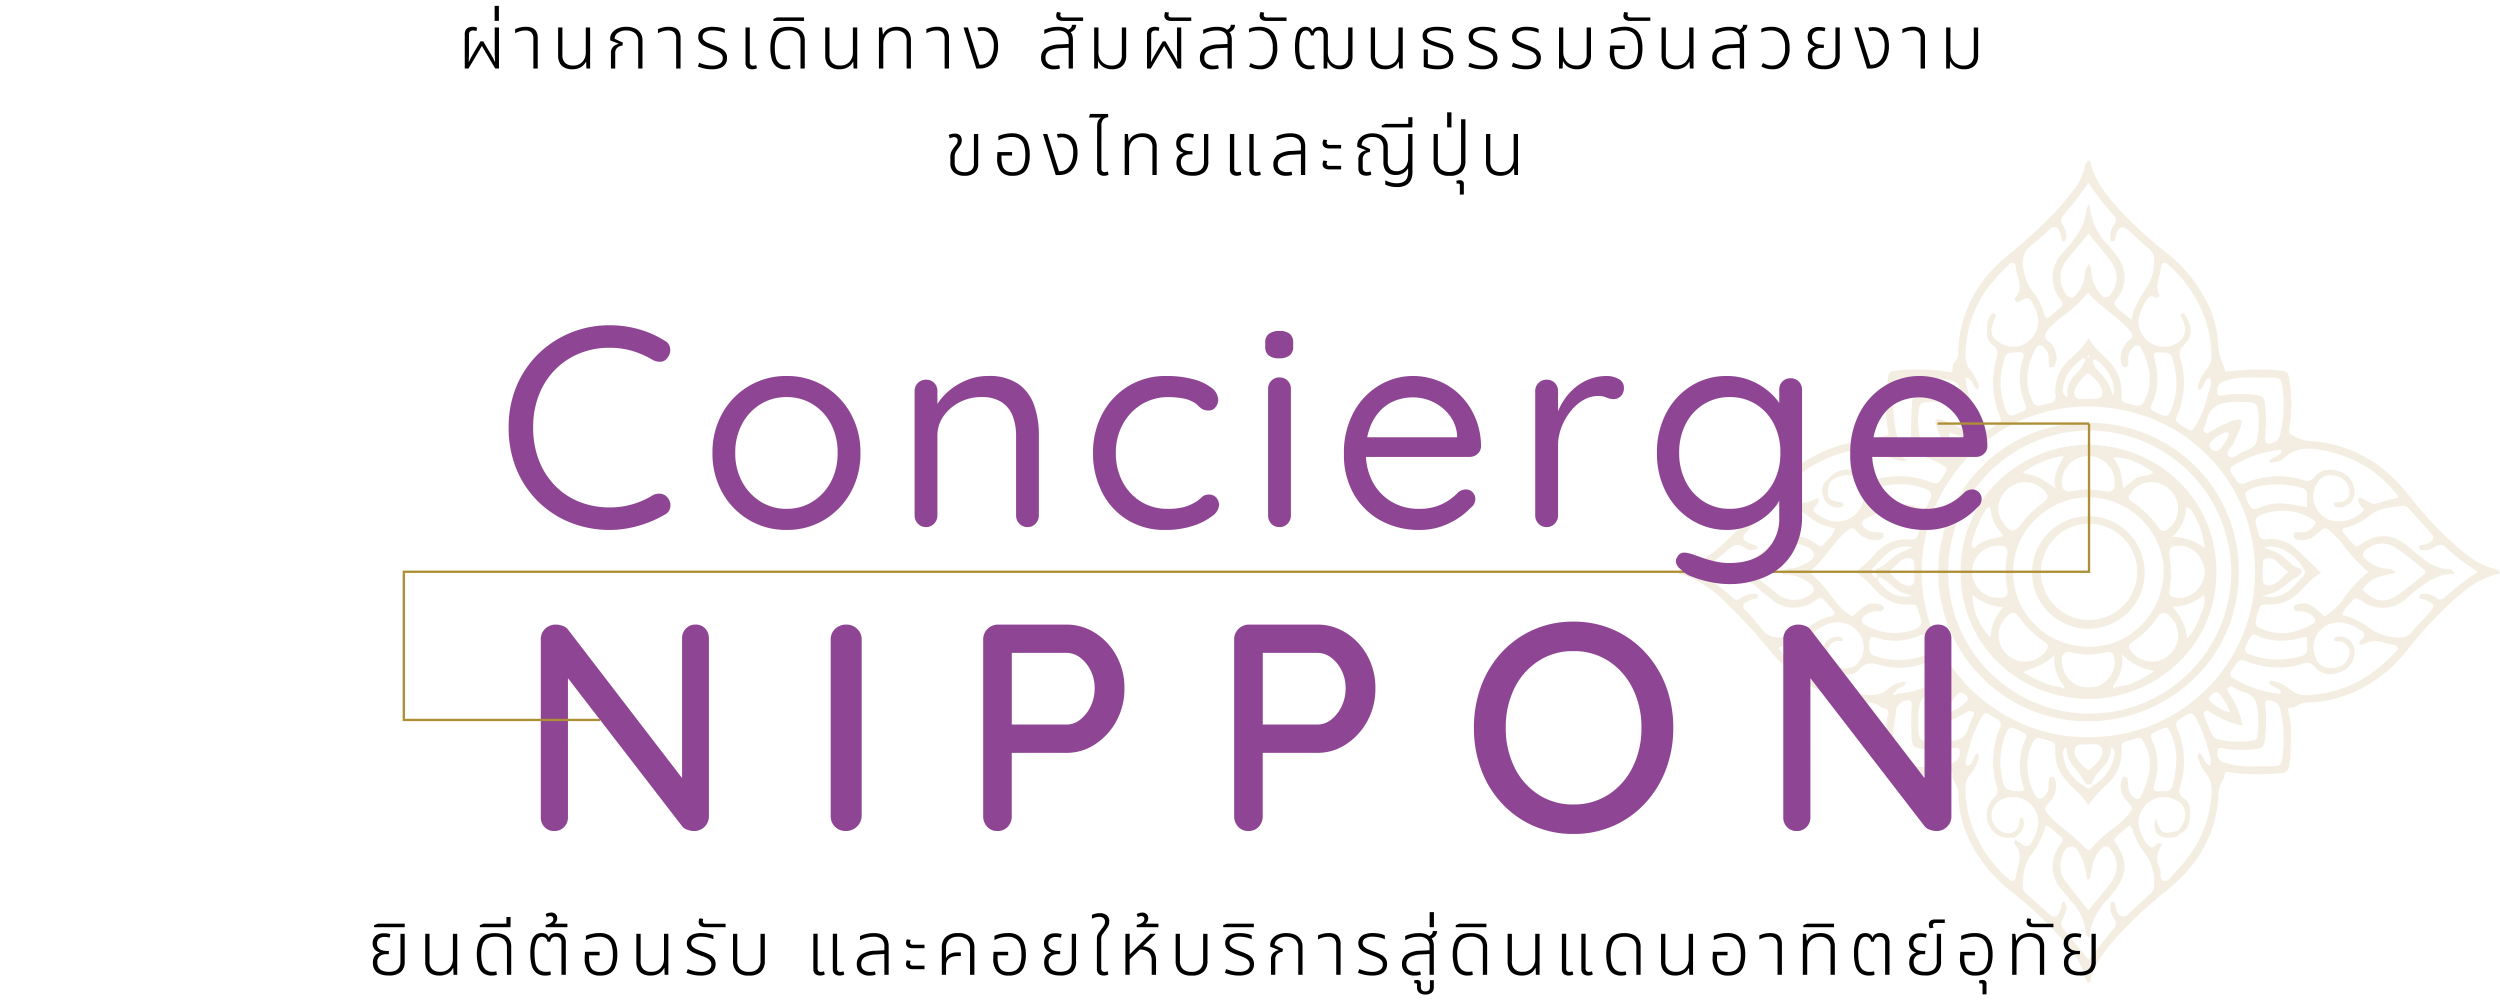
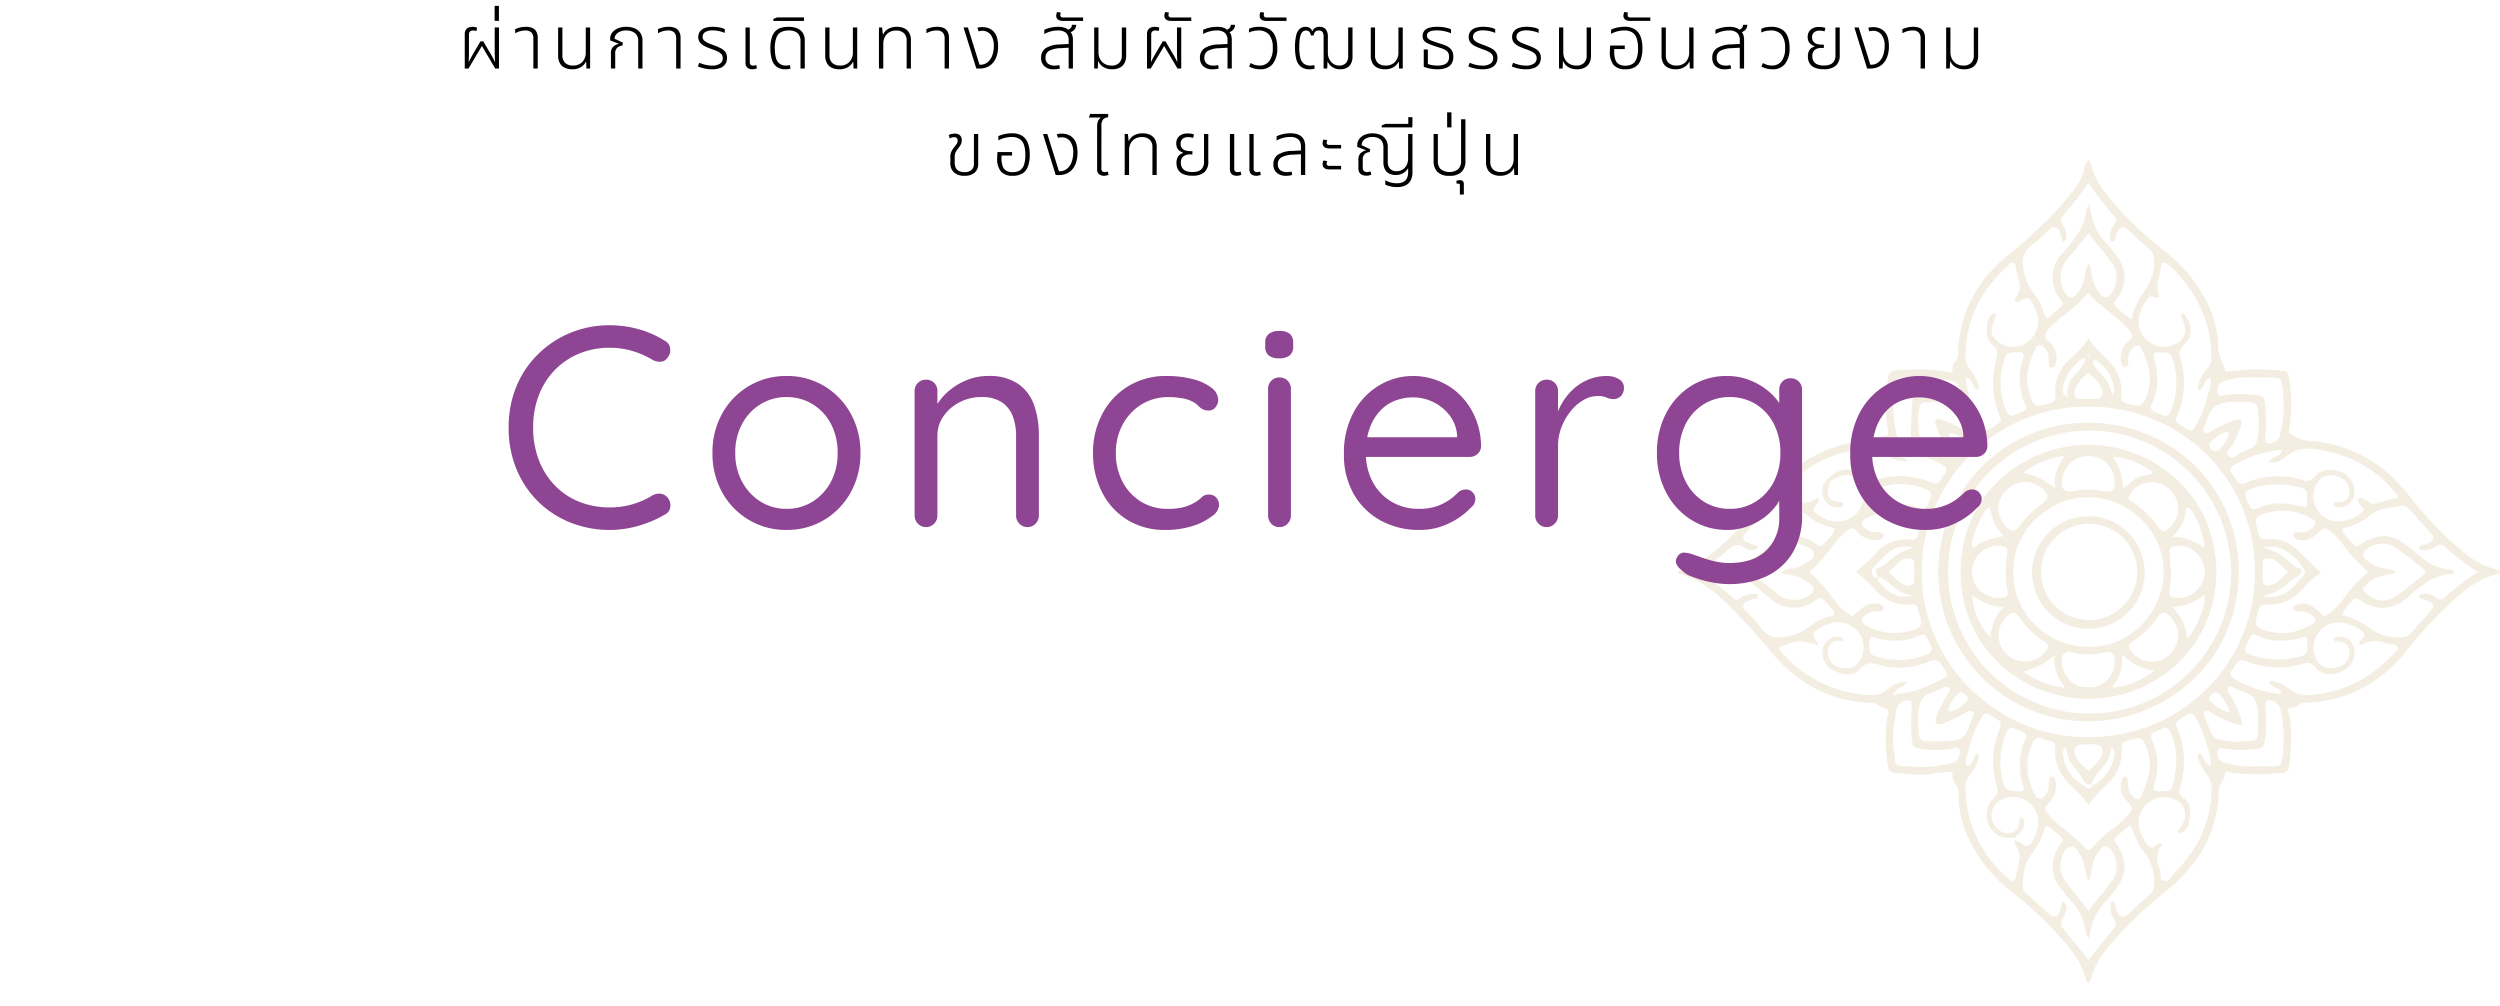
<svg xmlns="http://www.w3.org/2000/svg" width="534.059" height="215" viewBox="0 0 534.059 215">
  <defs>
    <style>
      .cls-1, .cls-6 {
        fill: none;
      }

      .cls-2 {
        opacity: 0.15;
      }

      .cls-3 {
        clip-path: url(#clip-path);
      }

      .cls-4 {
        fill: #ad8f36;
      }

      .cls-5 {
        fill: #8e4593;
      }

      .cls-6 {
        stroke: #ad8f36;
        stroke-miterlimit: 10;
        stroke-width: 0.5px;
      }
    </style>
    <clipPath id="clip-path">
      <rect id="長方形_207" data-name="長方形 207" class="cls-1" width="175.59" height="175.819" transform="translate(272.455 31.59)" />
    </clipPath>
  </defs>
  <g id="グループ_417" data-name="グループ 417" transform="translate(9356 381)">
    <g id="グループ_337" data-name="グループ 337" class="cls-2" transform="translate(-9269.986 -378.357)">
      <g id="グループ_336" data-name="グループ 336">
        <g id="グループ_335" data-name="グループ 335" class="cls-3">
          <path id="パス_114" data-name="パス 114" class="cls-4" d="M448.045,119.879c-4.766.941-8.2,4.034-11.557,7.213a85.948,85.948,0,0,0-8.207,9.084,30.094,30.094,0,0,1-10.733,8.708,27.085,27.085,0,0,1-9.136,2.493,12.216,12.216,0,0,0-2.7.243c-.813.276-1.4,1.051-2.454.916-.587-.076-.476.636-.379,1.015.8,3.138.516,6.314.368,9.484a19.326,19.326,0,0,1-.263,2.019,1.543,1.543,0,0,1-1.567,1.448,48.507,48.507,0,0,1-10.5-.061c-.525-.059-1.146-.452-1.571.007-.255.274-.066.946-.315,1.237a5.85,5.85,0,0,0-1.127,3.795,25.91,25.91,0,0,1-7.18,16.481,41.51,41.51,0,0,1-4.494,4.148,87.583,87.583,0,0,0-10.161,9.541c-2.431,2.724-4.675,5.565-5.519,9.244-.042.183-.283.32-.466.515a3.185,3.185,0,0,1-.531-.851c-.8-3.446-2.9-6.125-5.165-8.675a79.374,79.374,0,0,0-10.133-9.574,33.916,33.916,0,0,1-6.713-6.724c-3.18-4.426-5.258-9.323-5.167-14.834.028-1.651-1.576-2.506-1.274-4.09.06-.318-.329-.466-.716-.417-1.237.152-2.491.195-3.716.41-2.613.459-5.191-.076-7.785-.164a1.431,1.431,0,0,1-1.565-1.392,32.7,32.7,0,0,1-.209-10.161c.093-.652.545-1.376.1-1.923-.3-.371-1.083-.314-1.488-.646a3.908,3.908,0,0,0-2.472-.9c-8.862-.377-15.786-4.52-21.261-11.249a115.858,115.858,0,0,0-8.967-9.776,26.515,26.515,0,0,0-7.648-5.587,29.8,29.8,0,0,0-2.907-.962.766.766,0,0,1,.661-.914c3.673-.887,6.483-3.189,9.172-5.641A86.131,86.131,0,0,0,292,102.857a29.731,29.731,0,0,1,11.369-8.979,23.4,23.4,0,0,1,9.526-2.234c1.6,0,2.619-1.227,4.122-1.222.436,0,.42-.7.326-1.131a26.567,26.567,0,0,1-.421-8.128c.1-1.127.3-2.248.434-3.372a1.3,1.3,0,0,1,1.361-1.222,41.242,41.242,0,0,1,12.186.344c.436-.7-.053-1.645.659-2.222a2.559,2.559,0,0,0,.736-2.161c.3-8.475,4.089-15.21,10.48-20.548a102.418,102.418,0,0,0,10.3-9.4c1.3-1.423,2.538-2.9,3.713-4.43a12.065,12.065,0,0,0,2.56-5.119,2.18,2.18,0,0,1,.8-1.445c.149.162.391.3.433.489.9,3.916,3.3,6.914,5.923,9.782a80.483,80.483,0,0,0,9.975,9.24,30.157,30.157,0,0,1,8.2,9.439,22.475,22.475,0,0,1,3.158,10.642c0,1.993,1,3.6,1.537,5.552,1.05-.089,2.146-.156,3.235-.278a43.368,43.368,0,0,1,8.495.079c1.5.128,1.672.264,1.922,1.843a34.374,34.374,0,0,1,.019,10.5c-.173,1.164-.061.976,1.058,1.7a8.5,8.5,0,0,0,4.151,1.045,27.99,27.99,0,0,1,18.143,9.05c1.012,1.07,1.957,2.211,2.865,3.371a73.708,73.708,0,0,0,9.876,10.307c2.318,2.006,4.754,3.882,7.882,4.524a2.4,2.4,0,0,1,.827.542c.076.06.089.2.2.462m-43.389.845a3.207,3.207,0,0,0-.91.374c-1.787,1.51-3.5,3.127-6.574,3.519a6.519,6.519,0,0,0,6.455-1.645c.577-.515,1.063-1.132,1.59-1.7,1.415-1.441,1.416-1.445.572-2.918a9.921,9.921,0,0,0-2.856-2.876,6.143,6.143,0,0,0-5.366-1.138,21.161,21.161,0,0,1,3.142,1.249,31.977,31.977,0,0,1,2.657,2.115,3.6,3.6,0,0,0,2.054,1.1C406.184,119.843,405.041,120.133,404.656,120.724Zm-89.8-1.927a4.03,4.03,0,0,0,2.047-1.118c.817-.6,1.519-1.386,2.383-1.9a30.379,30.379,0,0,1,3.351-1.468,6.14,6.14,0,0,0-5.574,1.358,34.251,34.251,0,0,0-2.589,2.66,1.337,1.337,0,0,0-.137,2.226.64.64,0,0,0,.531.186c.123-.041.266-.446.233-.471C314.546,119.847,314.793,119.31,314.857,118.8Zm44.231,46.336c1,.892,1,.892,2.089.006a9.316,9.316,0,0,0,4.412-6.008c.165-.756.265-1.556-.534-2.1-.561,2.676-.552,2.684-2.534,5.067a7.72,7.72,0,0,0-1.775,2.8c-.018.069.31.231.474.345-.147-.214-.173-.576-.614-.367a1,1,0,0,1-1.125-.212c-.49-.748-.923-1.542-1.48-2.237-2.181-2.723-2.2-2.711-2.665-5.43a1.317,1.317,0,0,0-.634,1.413,8.387,8.387,0,0,0,4.387,6.726Zm5.168-115.558c.62.795,1.245,1.588,1.861,2.386a7.278,7.278,0,0,1,.769,8.232c-.382.782-1.511,1.393-1.089,2.318.346.756,1.231,1.274,1.9,1.87.412.365.871.675,1.643,1.266.456-2.981,2.134-5.109,3.536-7.4a10.124,10.124,0,0,0,1.27-5.193,3.043,3.043,0,0,0-1.182-2.628c-1.471-1.225-2.841-2.572-4.271-3.847-1.131-1.007-1.918-.848-2.539.553-.222.5-.192,1.114-.411,1.618-.072.164-.567.144-.869.21a4.676,4.676,0,0,1,.881-3.851,1.2,1.2,0,0,0-.1-1.564,68.728,68.728,0,0,1-5.509-7.079c-1.278,1.715-2.4,3.268-3.576,4.785a19.469,19.469,0,0,0-2.134,2.617c-.6,1.165.826,2.012.887,3.145a5.756,5.756,0,0,1,.137,1,1.1,1.1,0,0,1-.881,1.005,16.09,16.09,0,0,0-.6-2.153,1.237,1.237,0,0,0-2.148-.525,39,39,0,0,1-3.551,3.167c-2.276,1.536-2.492,3.578-1.91,5.952a10.172,10.172,0,0,0,1.926,4.31,11.674,11.674,0,0,1,2.22,4.173c.151.49.218,1.092.954,1.4l3.124-2.7c-.014-1.125-.76-1.6-1.125-2.29a7.377,7.377,0,0,1,.39-8.03A18.017,18.017,0,0,1,355.4,50.5c2.1-2.421,4-4.939,4.282-8.3a6.119,6.119,0,0,1,.643-1.357c.423,3.636,1.542,6.5,3.935,8.732Zm.089,139.845a12.587,12.587,0,0,0-4,8.279,1.771,1.771,0,0,1-.854-1.568,10.609,10.609,0,0,0-2.864-6.014c-.727-.867-1.387-1.792-2.147-2.626a7.4,7.4,0,0,1-.618-9.359c1.006-1.5,1-1.587-.374-2.649-.743-.575-1.274-1.537-2.526-1.687a18.269,18.269,0,0,1-3.223,6.354c-1.365,1.9-1.6,4.2-1.647,6.484a1.9,1.9,0,0,0,.648,1.506c1.766,1.585,3.516,3.188,5.3,4.755a1.14,1.14,0,0,0,1.733-.361,6.409,6.409,0,0,0,.533-1.215c.154-.425-.195-1.052.564-1.371.41.636.774,1.194.51,1.916a13.919,13.919,0,0,1-.791,1.857,1.58,1.58,0,0,0,.079,1.893c1.811,2.268,3.641,4.519,5.483,6.8,1.82-2.278,3.56-4.5,5.352-6.67a1.579,1.579,0,0,0,.084-2.137,4.214,4.214,0,0,1-.632-3.554c.346-.11.71-.078.84.269.234.624.139,1.322.528,1.941.621.986,1.358,1.2,2.188.447,1.6-1.442,3.146-2.935,4.765-4.35a2.274,2.274,0,0,0,.851-1.75,10.391,10.391,0,0,0-1.983-7.039,14.5,14.5,0,0,1-2.621-5.091c-.074-.267-.367-.474-.628-.794-.842.715-1.622,1.359-2.382,2.027-1.055.929-1.048.936-.273,2.167,2.241,3.553,2.1,6.38-.465,9.661-.487.617-.952,1.25-1.426,1.877ZM289.572,124.3c-.1.308-.141.841-.309.883a6.635,6.635,0,0,0-2.226.763c-.742.5-.886,1.014-.31,1.67a42.4,42.4,0,0,1,3.378,3.8c1.553,2.276,3.569,2.442,5.949,1.84a11.158,11.158,0,0,0,4.583-2.1,11.727,11.727,0,0,1,3.9-2.013c.48-.16,1.168.025,1.393-.962-.707-.825-1.495-1.762-2.306-2.681a1,1,0,0,0-1.487-.093,9.064,9.064,0,0,1-.854.557,7.423,7.423,0,0,1-9.1-.756c-.609-.494-1.237-.966-1.857-1.447a11.382,11.382,0,0,0-8.363-3.781,1.372,1.372,0,0,1,1.354-1.034,10.414,10.414,0,0,0,6.057-2.773c.965-.785,1.894-1.617,2.871-2.387a7.532,7.532,0,0,1,9.139-.64c.386.228.738.518,1.114.766a.682.682,0,0,0,.919-.13c.864-1.114,2.227-1.9,2.526-3.569a11.587,11.587,0,0,1-5.574-2.534c-2.035-1.613-4.495-2.014-6.986-2.256a2.113,2.113,0,0,0-1.831.707c-1.607,1.75-3.221,3.5-4.81,5.262a1.038,1.038,0,0,0,.281,1.706,13.659,13.659,0,0,0,1.885.716c.346.119.606.319.48.689-.047.139-.362.216-.568.263a2.305,2.305,0,0,1-1.967-.267c-1.645-1.364-2.771-.585-4.065.607-1.408,1.3-3.021,2.373-4.558,3.527a1.448,1.448,0,0,0-.827,1.3,47.887,47.887,0,0,1,6.8,5.191,1.071,1.071,0,0,0,1.517.071,4.981,4.981,0,0,1,3.857-.9m15.5-24.17-.531-.5c2.256-2.352,4.908-2.685,7.034-.56a2.8,2.8,0,0,0,3.26.709,17.727,17.727,0,0,1,11.017.39c2.053.752,2.067.713,3.2-1.031.185-.285.373-.568.555-.855a.9.9,0,0,0-.362-1.413,29.594,29.594,0,0,0-9.852-3.522.586.586,0,0,0-.483.3.765.765,0,0,0,.181.574c.576.733,1.813.667,2.325,1.773-2.829-.438-2.943-.313-4.454-1.674a4.919,4.919,0,0,0-4.078-1.155,26.479,26.479,0,0,0-17.846,8.779c-.438.479-1.087.871-.873,1.781,2.623.66,5.263,1.945,7.952.026.032-.023.186.091.255.165a.487.487,0,0,1,.148.267c.03.5-.309.793-.588,1.155-.735.951-.693,1.228.2,1.824a11.026,11.026,0,0,0,1.761,1.013,5.706,5.706,0,0,0,7.748-2.738,5.2,5.2,0,0,0-1-5.668c-1.47-1.408-3.1-1.017-4.7-.181-.3.158-.577.358-.865.538m15.959,43.213-.061-.043c.023.547-.4.608-.78.782-.552.255-1.173.478-1.339,1.186-.273-.036-.515.134-.407.346.207.4.5.272.708-.06,3.611-.126,6.79-1.6,9.924-3.2.921-.47,1.027-1,.354-1.918-1.289-1.757-1.054-2.687-4.005-1.5a15.553,15.553,0,0,1-10.006.451c-1.58-.426-2.828-.622-4.161.913-1.424,1.641-3.505,1.275-5.358.4a4.355,4.355,0,0,1-2.6-4.38,3.184,3.184,0,0,1,3.443-2.9,3.41,3.41,0,0,1,.363.052.774.774,0,0,1,.531.358c.153.453-.189.506-.529.487a2.219,2.219,0,0,0-2.493,1.335,3.383,3.383,0,0,0,1.637,4.041c1.691.8,3.782.477,4.668-.726a5.166,5.166,0,0,0,.382-6.046,5.516,5.516,0,0,0-5.845-2.515,8.74,8.74,0,0,0-3.108,1.321c-1.286.858-1.3.924-.4,2.683l-.4.57c-2.819-.947-4.464-.788-7.693.8a26.281,26.281,0,0,0,17.89,9.948c2.1.236,4.032.28,5.7-1.333a6.589,6.589,0,0,1,3.066-1.376c.133-.033.34.215.513.332Zm58.62,32.079-.495-.552a5.4,5.4,0,0,0,1.523-2.6,3.34,3.34,0,0,0-1.83-3.968,5.386,5.386,0,0,0-7.316,2.124l-.012.021c-1.3,2.291-.555,4.384.547,6.428a3.62,3.62,0,0,0,1.369,1.448c.738.39,1.022-.7,1.664-.8a3.648,3.648,0,0,1,.854.122,4.811,4.811,0,0,0-.579,5.342c.387.8-.273,2.081.674,2.464,1.169.474,1.707-.837,2.36-1.506a33.56,33.56,0,0,0,3.3-3.877,24.337,24.337,0,0,0,4.686-13.26,5.49,5.49,0,0,0-1.3-4.38,10.042,10.042,0,0,1-1.5-3.013.833.833,0,0,1,.256-1.16c1.076.573.76,2.38,2.331,2.619a4.006,4.006,0,0,0,.086-.983,32.553,32.553,0,0,0-3.1-8.945c-.051-.1-.113-.2-.173-.293-.582-.944-1.021-1.08-1.91-.572q-.591.338-1.151.724c-1.256.865-1.326.971-.718,2.5a17.837,17.837,0,0,1,.527,11.984c-.326,1.093-.351,1.888.746,2.607,1.423.931,1.449,2.5,1.3,3.986s-.481,2.937-2.146,3.535M339.927,64.171l.529.556a18.76,18.76,0,0,0-.956,2.511,2.668,2.668,0,0,0,.437,2.258,5.4,5.4,0,0,0,5.436,1.777A5.512,5.512,0,0,0,349.026,64a10.221,10.221,0,0,0-.676-1.552c-.917-1.732-1.034-1.753-2.94-.7-.1.053-.2.156-.291.14a1.092,1.092,0,0,1-.592-.21c-.125-.135-.225-.5-.145-.585,1.36-1.438,1.282-3.023.6-4.726a12.927,12.927,0,0,1-.339-1.659c-.1-.413.013-.956-.519-1.161-.51-.2-.843.146-1.149.472a53.9,53.9,0,0,0-3.894,4.246,24.391,24.391,0,0,0-5.2,15.1,4.162,4.162,0,0,0,.892,2.816,14.433,14.433,0,0,1,1.7,2.907c.209.433.443,1.028-.143,1.493-.95-.611-.852-2.239-2.485-2.626A25.683,25.683,0,0,0,338.1,89.425c.5-.224.809-.338,1.094-.5.394-.219.778-.458,1.151-.711,1.22-.825,1.291-.9.758-2.17a18.64,18.64,0,0,1-.666-11.967c.292-1.182.441-2.174-.742-2.988a3.309,3.309,0,0,1-1.243-3.019c.044-1.44-.022-2.984,1.475-3.9m40.441-.019c2.008,2.653,2.178,4.884.193,6.88A2.656,2.656,0,0,0,379.783,74a17.715,17.715,0,0,1-.628,11.945c-.564,1.33-.474,1.444.678,2.2.565.371,1.153.709,1.742,1.043a.776.776,0,0,0,1.128-.365,24.444,24.444,0,0,0,2.953-7.173c.252-1.15.964-2.262.433-3.549-1.476.265-1.069,2.166-2.294,2.605a1.113,1.113,0,0,1-.124-1.277,8.332,8.332,0,0,1,1.774-3.248,3.717,3.717,0,0,0,.942-2.8,23.615,23.615,0,0,0-1.254-7.647A27.775,27.775,0,0,0,377.052,53.8c-.652-.583-1.252-.362-1.418.494a17.07,17.07,0,0,1-.528,2.646,4.984,4.984,0,0,0,.221,3.624l-.722.5c-.593-.3-1.186-.744-1.77.014a9.844,9.844,0,0,0-1.6,2.957,5.394,5.394,0,0,0,8.635,6.009c1.246-1.353,1.055-2.886.364-4.427-.139-.308-.324-.595-.486-.892ZM359.9,154.8a35.175,35.175,0,0,0,35.816-35.042c.173-19.542-15.3-35.54-35.7-35.546A35.361,35.361,0,0,0,324.5,119.641C324.632,140.723,342.48,155.155,359.9,154.8Zm60.017-35.288a32.115,32.115,0,0,1-5.687-6.2,21.455,21.455,0,0,0-2.38-2.415c-.984-.895-1.278-.866-2.255-.047a15.273,15.273,0,0,1-1.576,1.261,4.223,4.223,0,0,1-3.592.413c-.232-.069-.434-.509-.495-.811a.561.561,0,0,1,.461-.647.6.6,0,0,1,.1-.008c.445-.035.9.068,1.347.019a3.12,3.12,0,0,0,2.857-2.245,11.62,11.62,0,0,0-9.883-2.036c-3.308.863-3.389,1.135-2.433,4.195a2.772,2.772,0,0,1,.095.326,1.342,1.342,0,0,0,1.665,1.24,7.671,7.671,0,0,1,6.012,1.781c1.936,1.687,3.729,3.539,5.7,5.432-2.1.988-3.241,2.74-4.726,4.118a8.7,8.7,0,0,1-6.061,2.621,10.923,10.923,0,0,0-1.354-.008c-.312.04-.77.155-.876.375a8.945,8.945,0,0,0-.952,3.571,1.158,1.158,0,0,0,.748,1.048c4.066,1.9,7.925,1.25,11.622-1.016.452-.277.37-.735.066-1.164a3.174,3.174,0,0,0-1.638-1.132,6.338,6.338,0,0,0-2-.207.978.978,0,0,1-.739-.562.85.85,0,0,1,.722-.954,3.971,3.971,0,0,1,3.557.567c.794.612,1.517,1.318,2.327,2.031a13.492,13.492,0,0,0,4.17-3.967,29,29,0,0,1,5.2-5.576m-59.776,49.834a24.861,24.861,0,0,0-3.576-3.979c-2.091-2.018-3.6-4.36-3.548-7.443.036-2.022,0-2.018-2.044-2.509-.329-.079-.64-.228-.964-.332a1.286,1.286,0,0,0-1.685.723,10.956,10.956,0,0,0-.794,1.871,12.43,12.43,0,0,0,1.425,9.822.9.9,0,0,0,1.22.369.932.932,0,0,0,.212-.157,3.081,3.081,0,0,0,1.239-2.323,14.174,14.174,0,0,1,.086-1.686c.023-.162.276-.366.461-.417a.621.621,0,0,1,.769.423l.007.026a4.837,4.837,0,0,1-1.185,5.015c-1.217,1.338-1.164,1.475-.044,2.768a22.514,22.514,0,0,0,3.522,3.186c1.262.952,2.4,2.07,3.58,3.128.467.419.7,1.154,1.685,1.064a26.717,26.717,0,0,1,5.143-4.742,18.52,18.52,0,0,0,3.192-3.045c.726-.958.742-1.159.022-2.04a15.3,15.3,0,0,1-1.1-1.292,4.4,4.4,0,0,1-.375-4.214c.1-.263.273-.387.537-.284.189.073.481.183.509.32a9.338,9.338,0,0,1,.184,1.667,3.191,3.191,0,0,0,1.408,2.581.731.731,0,0,0,1.159-.155,18.167,18.167,0,0,0,1.7-4.4,9.665,9.665,0,0,0-.7-6.929c-.589-1.393-.893-1.515-2.322-1.156-.218.056-.425.159-.644.217-1.965.512-2.051.512-2.021,2.31a9.335,9.335,0,0,1-2.907,7.013A24.93,24.93,0,0,0,360.142,169.344Zm.038-99.757c1.165,2.124,2.747,3.274,4.069,4.666a9.228,9.228,0,0,1,2.929,7c-.088,1.952.021,1.957,1.963,2.471.22.058.441.106.663.154,1.435.308,1.786.135,2.405-1.164,1.834-3.852.954-7.5-.861-11.059-.354-.7-1.02-.662-1.665-.066a3.371,3.371,0,0,0-1.031,3.084,1.022,1.022,0,0,1-.557,1.114c-.368.186-.928-.429-1.006-1.075a5.076,5.076,0,0,1,1.143-4.128,4.75,4.75,0,0,1,.751-.687c.755-.565.5-1.183.068-1.756a13.866,13.866,0,0,0-1.159-1.24c-2.41-2.512-5.505-4.219-7.871-7.05a24.9,24.9,0,0,1-5.394,5.019,17.257,17.257,0,0,0-2.019,1.821c-.7.714-1.673,1.308-1.72,2.41-.038.888.952,1.191,1.417,1.81a5.59,5.59,0,0,1,1.03,2.842,4.731,4.731,0,0,1-.521,1.919c-.043.116-.4.128-.612.165a.379.379,0,0,1-.5-.351c-.046-.556-.079-1.116-.078-1.673a3.213,3.213,0,0,0-1.12-2.387.981.981,0,0,0-1.478.061c-1.57,2.986-2.525,6.127-1.6,9.488,1,3.624,1.424,3.349,4.519,2.484a1.344,1.344,0,0,0,1.14-1.7,8.965,8.965,0,0,1,3.269-7.839,20.7,20.7,0,0,0,3.82-4.328Zm-50.519,59.448c.913-.761,1.655-1.458,2.478-2.044a3.947,3.947,0,0,1,3.572-.5c.373.114.845.457.668.962a.988.988,0,0,1-.777.531,4.142,4.142,0,0,0-3.45,1.041,1,1,0,0,0,.06,1.684,12.312,12.312,0,0,0,9.487,1.508c2.783-.751,3.25-1.146,2.168-4.045-.039-.106-.046-.223-.078-.332-.4-1.308-.4-1.4-1.852-1.331a8.638,8.638,0,0,1-7-2.822c-.7-.737-1.391-1.495-2.132-2.193-.705-.662-1.47-1.258-2.392-2.037a24.546,24.546,0,0,0,4.36-4.029,8.716,8.716,0,0,1,6.664-2.875c.34.008.68.041,1.019.034a1.139,1.139,0,0,0,1.238-.9c.194-.766.456-1.517.641-2.285a1.4,1.4,0,0,0-.925-1.9,11.394,11.394,0,0,0-9.852.177c-.71.332-1.527.554-1.818,1.38-.2.556.974,1.61,2.146,1.9a14.531,14.531,0,0,0,1.668.1c.421.051.929.105.807.757a1.03,1.03,0,0,1-.945.834,5.079,5.079,0,0,1-4.378-1.375c-.478-.431-.757-1.126-1.657-1.086-3.607,2.383-5.342,6.591-8.868,9.293,1.1,1.1,2.089,1.995,2.958,3,.965,1.11,1.783,2.346,2.729,3.474A12.972,12.972,0,0,0,309.661,129.035ZM443.356,119.5a45.328,45.328,0,0,1-6.89-5.179,1.588,1.588,0,0,0-2.144-.242,3.956,3.956,0,0,1-2.546.81c-.386-.036-.942.012-1.015-.582-.059-.486.386-.474.684-.537a3.588,3.588,0,0,0,1.856-.751c.448-.426.737-.913.258-1.455q-2.473-2.8-5-5.555a1.763,1.763,0,0,0-1.545-.566c-2.35.317-4.79.43-6.748,1.985a12.365,12.365,0,0,1-5.406,2.7c-.618.118-.552.706-.263,1.055.853,1.031,1.782,2,2.684,3,.433-.24.735-.383,1.01-.565,3.7-2.45,6.837-2.288,10.222.539.783.654,1.546,1.333,2.339,1.974,1.781,1.441,3.652,2.677,6.057,2.806a1.363,1.363,0,0,1,1.429,1.015c-3.788-.059-6.531,2.045-9.2,4.305-.433.366-.83.776-1.275,1.126a7.531,7.531,0,0,1-8.583.848c-.687-.339-1.191-1.035-2.341-1.07-.7,1.125-2.187,1.854-2.579,3.6a14.4,14.4,0,0,1,5.89,2.849,10.628,10.628,0,0,0,6.061,1.931,3.257,3.257,0,0,0,2.975-1.246c1.073-1.316,2.276-2.526,3.42-3.786,1.644-1.809,1.5-2.26-.974-3.119-.209-.072-.438-.084-.65-.149-.266-.082-.4-.286-.287-.527a.753.753,0,0,1,.393-.416,3.78,3.78,0,0,1,3.2.751,1.249,1.249,0,0,0,1.8-.025A56.909,56.909,0,0,1,443.356,119.5Zm-17.071-15.856c-.018-.162.011-.309-.048-.385a25.637,25.637,0,0,0-15.871-9.652c-2.972-.57-5.779-.853-8.266,1.487a3.965,3.965,0,0,1-3.406.977c.541-1.387,2.531-.906,2.711-2.629a23.359,23.359,0,0,0-10.234,3.314,1.033,1.033,0,0,0-.442,1.683c.29.485.641.932.947,1.408a1.437,1.437,0,0,0,2,.684,17.635,17.635,0,0,1,12.3-.611,1.882,1.882,0,0,0,2.361-.593c1.495-1.81,3.5-1.94,5.58-1.211a4.517,4.517,0,0,1,3.017,4.795,3.2,3.2,0,0,1-3.919,2.753.768.768,0,0,1-.475-.427c-.141-.377.071-.585.463-.606a6.979,6.979,0,0,0,1.347-.081,1.989,1.989,0,0,0,1.538-1.979,3.47,3.47,0,0,0-2.7-3.471c-1.832-.527-3.282-.065-4.138,1.407a5.047,5.047,0,0,0-.188,5.481,5.2,5.2,0,0,0,5.1,2.73,7,7,0,0,0,5.063-2.5,12.747,12.747,0,0,1-1.119-1.336,1.191,1.191,0,0,1-.131-.925c.148-.392.572-.273.864-.128.6.3,1.171.672,1.772.98a1.685,1.685,0,0,0,1.308.078C423.243,104.445,424.771,104.053,426.285,103.642Zm-8.316,31.324a1.682,1.682,0,0,1,.605-1.157.95.95,0,0,0-.1-1.671,8.694,8.694,0,0,0-4.348-1.778,5.315,5.315,0,0,0-5.448,7.469,3.1,3.1,0,0,0,3.055,2.227c1.7-.008,3.133-.423,3.906-2.123a2.445,2.445,0,0,0-1.517-3.514,4.148,4.148,0,0,0-1.013-.068c-.353-.02-.662-.133-.5-.556a.76.76,0,0,1,.517-.375,3.108,3.108,0,0,1,3.765,2.513,4.309,4.309,0,0,1-2.169,4.6c-2.135,1.185-4.694,1.246-6.191-.676-.895-1.149-1.886-1-2.979-.61a16.155,16.155,0,0,1-5.686.671,17.618,17.618,0,0,1-5.921-1.275c-1.321-.481-1.709-.278-2.535.923-.256.372-.487.763-.735,1.141a.947.947,0,0,0,.283,1.457,23.952,23.952,0,0,0,9.862,3.4.555.555,0,0,0,.427-.343.693.693,0,0,0-.286-.533c-.574-.354-1.189-.639-1.772-.98-.278-.163-.521-.434-.332-.765.072-.127.413-.187.6-.144a9.279,9.279,0,0,1,3.911,1.956,4.811,4.811,0,0,0,3.464,1.092c7.818-.34,14.067-3.827,19.191-9.564.415-.463.138-1.028-.553-1.178a17.4,17.4,0,0,1-1.993-.4,5.491,5.491,0,0,0-4.885.385c-.136.082-.416-.075-.626-.121Zm-81.486,23.328a1.4,1.4,0,0,1,.088,1.306,8.222,8.222,0,0,1-1.743,3.259,4.021,4.021,0,0,0-.96,2.783,23.418,23.418,0,0,0,2.37,10.488,26.7,26.7,0,0,0,6.952,9.091c.664.571,1.268.361,1.412-.544.374-2.357,1.778-4.765-.257-7.043-.056-.061-.036-.231,0-.33.414-1.092-.242-1.015-1-.994a4.525,4.525,0,0,1-3.422-1.174,5.145,5.145,0,0,1-.059-7.268,2.187,2.187,0,0,0,.73-2.374,18.225,18.225,0,0,1,.615-12.592,1.4,1.4,0,0,0-.718-1.977c-.49-.282-.956-.6-1.446-.886-.774-.443-1.211-.348-1.652.415a25.022,25.022,0,0,0-2.8,6.877c-.273,1.184-.953,2.331-.548,3.625C335.787,160.919,335.219,158.766,336.483,158.294Zm-48.446-38.613c1.776,1.429,3.506,2.82,5.234,4.213a9.836,9.836,0,0,0,.78.647,5.735,5.735,0,0,0,6.911-.391,1.081,1.081,0,0,0,.144-1.705,8.63,8.63,0,0,0-4.786-2.3c-.574-.1-1.278.2-1.784-.524a3.316,3.316,0,0,1,2.178-.852,6.124,6.124,0,0,0,2.563-.8c.97-.533,2.343-1.079,2.163-2.3-.165-1.119-1.509-1.589-2.6-1.919a5.068,5.068,0,0,0-4.538.628c-1.925,1.37-3.736,2.9-5.58,4.383a5.329,5.329,0,0,0-.685.92Zm144.156-.288a73.265,73.265,0,0,0-6.592-5.153,5.3,5.3,0,0,0-6.328.677,1.113,1.113,0,0,0-.073,1.754,7.753,7.753,0,0,0,4.172,2.129c.861.082,1.848.01,2.428.936-4.873,1.026-5.245,1.212-7.146,3.552,2.569,2.714,4.939,3.076,7.747,1.046,1.837-1.326,3.576-2.789,5.347-4.206.154-.123.221-.354.446-.735ZM360.377,185.22l-.507-.082c-.212-.982-.392-1.973-.647-2.943a8.08,8.08,0,0,0-.69-1.88c-.533-.956-1.006-2.35-2.327-2.06-1.11.245-1.635,1.49-1.854,2.627a5.267,5.267,0,0,0,.524,4.25c1.643,2.254,3.422,4.409,5.227,6.712,1.711-2.1,3.327-3.973,4.816-5.941a5.6,5.6,0,0,0,.26-6.654c-.863-1.482-1.712-1.467-2.795-.019a6.987,6.987,0,0,0-1.4,3.043c-.168.987-.4,1.965-.6,2.947Zm-.234-137.94c-1.708,2.062-3.269,3.845-4.715,5.716a5.868,5.868,0,0,0-.05,7.225c.669.919,1.42.922,2.189-.011a6.983,6.983,0,0,0,1.725-3.613,5.7,5.7,0,0,1,.884-2.873c.72.869.511,1.956.741,2.922a7.85,7.85,0,0,0,2.058,3.822,1.076,1.076,0,0,0,1.734-.074,5.605,5.605,0,0,0,.233-7.176c-1.49-1.978-3.11-3.859-4.8-5.939Zm37.94,40.367c-.072,1.123-.138,2.026-.184,2.93-.027.532-.249,1.179.41,1.46.557.236,1.1-.089,1.623-.3a2,2,0,0,0,1.146-1.576,26.214,26.214,0,0,0,.417-10.447c-.216-1.341-.476-1.633-1.7-1.674-2.034-.07-4.072-.016-6.108-.057a15.651,15.651,0,0,0-4.662.841,1.938,1.938,0,0,0-1.357,1.776c-.124.9.17,1.405.988,1.262a22.608,22.608,0,0,1,7.432-.085c1.272.2,1.577.409,1.719,1.679.163,1.459.2,2.933.278,4.189ZM322.25,91.964c0-1.474-.024-2.938.008-4.4s.092-2.946.2-4.415a1.3,1.3,0,0,1,1.315-1.305c1.914-.053,3.807-.628,5.749-.152a11.933,11.933,0,0,0,2.368.2.712.712,0,0,0,.787-.845,2.234,2.234,0,0,0-1.626-2.3,30,30,0,0,0-11.138-.629,1.206,1.206,0,0,0-1.076,1.13,28,28,0,0,0,.291,10.8c.329,1.572,1.408,2.218,3.127,1.92m73.879,69.068c1.245,0,2.492.041,3.735-.012,1.131-.048,1.414-.3,1.6-1.363a27.714,27.714,0,0,0-.359-10.8,2.394,2.394,0,0,0-2.16-1.864c-.709-.133-1.125.136-1.064.847a35.39,35.39,0,0,1,0,7.13c-.227,1.948-.541,2.334-2.548,2.423a22.072,22.072,0,0,1-6.433-.167c-1.015-.253-1.368.245-1.235,1.3a1.944,1.944,0,0,0,1.425,1.708A18.505,18.505,0,0,0,396.129,161.032Zm-72.1.166a26.677,26.677,0,0,0,7.057-.888,2.177,2.177,0,0,0,1.551-1.991c.127-.858-.272-1.388-1.077-1.189a18.027,18.027,0,0,1-7.39.118c-1.446-.243-1.692-.541-1.79-1.978a47.371,47.371,0,0,1,0-7.108c.089-1.091-.4-1.381-1.414-1.129A2.609,2.609,0,0,0,319,149.515c-.384,2.675-.9,5.37-.443,8.077.562,3.323-.5,3.438,3.8,3.486.563.007,1.125.08,1.66.12Zm68.537-78h-1.017c-3.059.008-5.582.785-6.259,4.289-.084.433-.379.822-.5,1.254a.877.877,0,0,0,.142.944.713.713,0,0,0,.9.1,29.509,29.509,0,0,1,2.644-1.5c1.4-.572,2.729-1.488,4.373-1.2-.026,1.614-.879,2.954-1.458,4.384-.085.209-.223.394-.312.6-.382.888-1.775,1.775-1.077,2.587.947,1.1,2.012-.33,2.96-.714,3.059-1.238,3.126-1.409,3.461-4.641a18.92,18.92,0,0,0,.064-2.369C396.4,83.4,396.2,83.207,392.562,83.2Zm-64.83-.031c-.614.041-1.516.11-2.419.158a1.309,1.309,0,0,0-1.371,1.228,16.433,16.433,0,0,0,.368,7.055c.143.413.266,1,.577,1.159,1.6.807,3.259,1.511,4.912,2.213.137.059.459-.107.567-.259a.723.723,0,0,0,.035-.616,13.18,13.18,0,0,0-.7-1.151,24.313,24.313,0,0,1-2.3-5.273.684.684,0,0,1,.779-.808,21.693,21.693,0,0,1,6.114,2.853c.395.271.832.4,1.174-.068a.789.789,0,0,0,.1-.928,6.066,6.066,0,0,1-.745-1.519c-.738-3.082-2.851-4.106-5.781-3.983-.339.016-.679-.029-1.309-.062Zm65.32,69.144c-.91-.191-1.355-.246-1.775-.379a22.192,22.192,0,0,1-5.48-2.67.611.611,0,0,0-.856.1c-.011.014-.021.029-.031.044a.859.859,0,0,0-.162.6c.579,1.471,1.133,2.957,1.841,4.366a2.182,2.182,0,0,0,1.355.947,18.788,18.788,0,0,0,7.409.217.985.985,0,0,0,.867-.9,28.934,28.934,0,0,0,.108-5.42c-.228-1.935-.8-3.474-2.981-3.97a15.518,15.518,0,0,1-2.459-1.135.706.706,0,0,0-.92.157.734.734,0,0,0,0,.92,19.646,19.646,0,0,1,3.081,7.12Zm-64.966,3.453c.788-.038,1.576-.093,2.366-.109,1.993-.044,3.474-.742,4.032-2.862a25.148,25.148,0,0,1,1.039-2.492c.106-.276.339-.672-.081-.878a1.255,1.255,0,0,0-.916-.145c-1.217.583-2.349,1.378-3.608,1.835-1.085.395-2.1,1.434-3.439.718a6.164,6.164,0,0,1,.916-3.145c.558-1.223,1.293-2.364,1.937-3.55.158-.291.276-.68-.041-.886a1.175,1.175,0,0,0-.921-.142,19.551,19.551,0,0,1-2.454,1.113c-2.307.543-2.929,2.215-3.1,4.249-.056.672-.032,1.353-.034,2.03C323.773,155.824,323.774,155.824,328.086,155.766Zm16.252,20.542c.172.74.829.795,1.263,1.11,1.365.99,1.761.927,2.551-.4a8.379,8.379,0,0,0,1.181-3.147,5.4,5.4,0,0,0-7.109-5.965,3.76,3.76,0,0,0-1.541,6.455c1.9,1.83,4.476,1.024,4.66-1.185.018-.225.049-.451.046-.675,0-.254.116-.443.394-.428.4.022.456.373.51.677C346.588,174.461,345.435,175.411,344.338,176.308Zm.688-103.722c-.223.02-.447.041-.672.06-1.765.151-1.78.147-2.285,1.851a15.417,15.417,0,0,0-.105,8.945c1.1,3.737,1.676,2.779,4.231,1.768a.962.962,0,0,0,.485-1.4,13.278,13.278,0,0,1-.542-9.849c.347-1.091.013-1.422-1.113-1.372Zm29.181.249c-.052.2-.192.424-.144.6,1.007,3.574,1.21,7.093-.55,10.527a.9.9,0,0,0,.4,1.172,11.478,11.478,0,0,0,1.517.727c1.423.6,1.766.469,2.313-.883a15.126,15.126,0,0,0,.765-9.283c-.708-3.079-.676-3.088-4.026-3.042-.093,0-.184.123-.277.188ZM346.4,166.081c-1.18-3.684-1.407-7.335.328-10.9a.987.987,0,0,0-.568-1.382,19.067,19.067,0,0,0-1.857-.82c-.83-.321-1.2-.151-1.614.664a15.4,15.4,0,0,0-1.161,8.933c.379,3.371.784,3.7,4.129,3.842.094,0,.193-.082.743-.336m-32.723-32.754a4.614,4.614,0,0,0-.344,2.614,1.446,1.446,0,0,0,1.1,1.508,15.64,15.64,0,0,0,11.279-.336c.9-.381,1.077-.916.689-1.9-.124-.316-.285-.618-.43-.926-.678-1.448-.865-1.6-2.267-1.028a12.611,12.611,0,0,1-8.648.406c-.432-.128-.877-.214-1.384-.337Zm60.36,32.719c.824.608,1.631.242,2.389.311a1.482,1.482,0,0,0,1.7-1.292,22.233,22.233,0,0,0,.766-6.352,14.513,14.513,0,0,0-1.381-5.194.991.991,0,0,0-1.356-.61c-.421.158-.827.355-1.237.542-1.625.742-1.7.829-1.039,2.471a12.2,12.2,0,0,1,.409,8.576A9.642,9.642,0,0,0,374.038,166.046Zm32.649-32.56c-.091-.032-.2-.111-.27-.089-3.549,1.022-7.062,1.3-10.521-.382-.615-.3-1.063.089-1.332.649-.291.607-.577,1.218-.832,1.842a1.076,1.076,0,0,0,.7,1.574,16.639,16.639,0,0,0,8.912.936c4.368-.689,3.363-1.177,3.508-4.243,0-.093-.109-.191-.169-.286Zm.142-27.792c0-1.132-.006-1.919,0-2.706.008-.8-.415-1.18-1.162-1.416a18.853,18.853,0,0,0-9.074-.332,8.752,8.752,0,0,0-2.232.8c-.5.241-.927.656-.659,1.344.123.317.2.655.348.957.846,1.7.8,2.277,2.985,1.3a10.862,10.862,0,0,1,5.676-.62c1.317.138,2.617.427,4.116.681Zm-93.447-.1c1.181.268,1.937-.394,2.824-.48,2.724-.264,5.412-.328,7.986.818.778.348,1.269.052,1.569-.7.166-.419.39-.816.551-1.236.441-1.15.22-1.665-.871-2.129a14.82,14.82,0,0,0-8.329-.8c-4.122.678-3.937.5-3.731,4.532Zm46.851,56.346c1.157-1.119,2.458-2.033,2.84-3.689a1.477,1.477,0,0,0-1.339-1.892c-1.117-.021-2.237,0-3.353.045a1.305,1.305,0,0,0-1.205,1.351,2.311,2.311,0,0,0,.422,1.585,8.861,8.861,0,0,0,2.635,2.6Zm-.22-84.893a9.557,9.557,0,0,0-2.675,3.223c-.553,1.414-.116,2.351,1.318,2.325,1.118-.02,2.239,0,3.354-.061a1.211,1.211,0,0,0,1.089-1.322c0-.033-.008-.067-.014-.1a3.562,3.562,0,0,0-.546-1.543,8.518,8.518,0,0,0-2.526-2.521m-42.555,42.485c1.289,1.191,2.171,2.365,3.625,2.852,1.066.357,1.844-.07,1.859-1.115.019-1.23,0-2.462-.052-3.69-.025-.672-.469-.955-1.109-.962a2.606,2.606,0,0,0-1.858.628c-.737.669-1.461,1.353-2.465,2.287m85.331.013c-1.037-.95-1.77-1.636-2.518-2.305a2.476,2.476,0,0,0-1.871-.613c-.479.029-.945.215-.969.724-.065,1.347-.084,2.7-.036,4.046.032.885.794,1.231,1.722.974C400.629,121.952,401.443,120.7,402.789,119.545ZM365.244,81.887c.144-.4.444-.826.406-1.213a8.766,8.766,0,0,0-3.9-6.4c-.235-.17-.463-.134-.547.1a.934.934,0,0,0-.062.594,7.421,7.421,0,0,0,1.812,2.408,8.532,8.532,0,0,1,2.3,4.52Zm-9.514.343a5.1,5.1,0,0,1,1.614-4.859,10.1,10.1,0,0,0,2.133-3.036.355.355,0,0,0-.061-.259c-.147-.249-.355-.311-.567-.149-2.21,1.7-3.943,3.712-4.185,6.651-.047.573.008,1.121,1.066,1.653Zm34.693,67.352a13.15,13.15,0,0,0-2.244-3.9c-.6-.656-1.194-.54-1.97.3-.531.573-.28,1.006.179,1.4a8.954,8.954,0,0,0,4.035,2.2Zm-59.7-.229a7.187,7.187,0,0,0,3.29-2.091.89.89,0,0,0-.1-1.427c-.694-.638-1.232-.742-1.712-.222a8.9,8.9,0,0,0-1.985,3.06c-.1.277-.1.436.159.537.1.039.2.081.351.144Zm59.384-59.437c-.187-.089-.417-.3-.562-.251a7.813,7.813,0,0,0-3.357,2.191,1.1,1.1,0,0,0-.176.9,1.3,1.3,0,0,0,2.132.6,8.8,8.8,0,0,0,1.959-3.142.949.949,0,0,0,.005-.3ZM322.438,124.55a8.412,8.412,0,0,1-4.714-2.467,13.871,13.871,0,0,0-1.914-1.344.346.346,0,0,0-.487.045.339.339,0,0,0-.065.121.719.719,0,0,0-.011.587c1.838,2.308,4,3.932,7.192,3.059ZM330.4,89.83c-.027,1.637.935,2.662,1.93,3.648.43.426,1.123.213,1.724-.4a.863.863,0,0,0-.112-1.4A5.867,5.867,0,0,0,330.4,89.83M360.387,73.5c-.081-.073-.158-.2-.239-.2s-.165.121-.247.189c.074.076.145.208.223.214s.165-.12.264-.2Z" />
          <path id="パス_115" data-name="パス 115" class="cls-4" d="M360.146,151.445a31.894,31.894,0,1,1-.347-63.787c17.589-.163,32.447,13.414,32.438,31.856-.01,19.2-15.664,31.881-32.091,31.931m.337-62.119a30.236,30.236,0,1,0,30.132,30.707A30.413,30.413,0,0,0,360.483,89.326Z" />
-           <path id="パス_116" data-name="パス 116" class="cls-4" d="M379.649,175.421c-.572.927-1.585.879-2.42.875-2.535-.013-3.428-1.451-2.779-4.241,1.208,3.44,1.451,3.586,4.7,2.813Z" />
          <path id="パス_117" data-name="パス 117" class="cls-4" d="M301.955,134.4c.328.091.55.322.355.622-.2.316-.5.081-.751-.052l.4-.57" />
          <path id="パス_118" data-name="パス 118" class="cls-4" d="M321.029,143.34c-.22-.188-.234-.371-.01-.435.112-.031.267.087.4.138l-.454.255Z" />
          <path id="パス_119" data-name="パス 119" class="cls-4" d="M305.07,100.128a4.8,4.8,0,0,0-.39.93c-.526,2.753-.239,3.134,2.712,3.608.3.048.4.1.394.365a.66.66,0,0,1-.6.672,3.267,3.267,0,0,1-3.864-2.806,3.152,3.152,0,0,1,1.22-3.267Z" />
          <path id="パス_120" data-name="パス 120" class="cls-4" d="M360.1,146.679c-14.773-.209-27.322-11.351-27.275-27.188.049-16.883,13.926-27.2,27.333-27.109,14.524.095,27.324,11.332,27.308,27.162-.014,15.54-12.4,26.971-27.366,27.135m5.929-2.587c2.951-.222,5.423-1.533,8.174-3.423a12.014,12.014,0,0,1-6.929-3.547,8.567,8.567,0,0,1-1.715,6.526c-.185.279-.3.57.048.785.052.031.277-.22.422-.341m-11.806.022c.159.123.393.386.464.347.41-.222.215-.527.03-.808a8.61,8.61,0,0,1-1.811-6.448c-1.991,2.144-4.292,2.778-6.766,3.7,2.762,1.621,5.209,2.947,8.083,3.21M344.1,119.608c-.29,7.18,5.666,15.762,16.106,15.925,8.774.136,15.928-7.295,15.979-16.065.049-8.643-7.425-15.915-16.128-15.876C351.246,103.632,343.812,111.116,344.1,119.608Zm21.6-19.077a5.509,5.509,0,0,0-5.4-5.749,5.644,5.644,0,0,0-5.84,5.719c-.04,1.4.683,2.055,2.111,1.8a17.268,17.268,0,0,1,7.055.023,3.459,3.459,0,0,0,.674.056,1.254,1.254,0,0,0,1.36-1.138l0-.038C365.691,100.983,365.691,100.756,365.7,100.531Zm12.12,19.812c-.166,1.385-.319,2.39-.4,3.4a1,1,0,0,0,.887,1.195,5.226,5.226,0,0,0,5.6-2.261,5.159,5.159,0,0,0,.325-5.751,5.292,5.292,0,0,0-5.284-2.952c-1.2.071-1.6.491-1.508,1.677C377.581,117.338,377.718,119.022,377.824,120.343Zm-17.8,23.81c2.983.433,6.125-2.54,5.647-6.079-.159-1.176-.628-1.641-1.781-1.365a15.618,15.618,0,0,1-7.392.007,1.48,1.48,0,0,0-2.034,1.5c-.24,3.185,2.533,6.24,5.56,5.933m-13.245-5.481a5.489,5.489,0,0,0,4.3-2.306c.514-.662.531-1.342-.124-1.749a21.48,21.48,0,0,1-5.992-5.881,1.164,1.164,0,0,0-1.779-.081,5.386,5.386,0,0,0-2,5.973,5.53,5.53,0,0,0,5.588,4.044Zm26.54-38.314a5.425,5.425,0,0,0-4.344,2.611.917.917,0,0,0,.257,1.44,20.658,20.658,0,0,1,6.01,5.854,1.121,1.121,0,0,0,1.761.171,5.449,5.449,0,0,0,2.06-5.992,5.87,5.87,0,0,0-5.745-4.083Zm-26.655,0a5.728,5.728,0,0,0-5.284,3.526c-1.061,2.245-.39,4.165,1.1,5.9,1.082,1.259,1.959,1.228,2.973-.111a22.041,22.041,0,0,1,4.772-4.724c1.522-1.084,1.531-1.866.108-3.1a5.366,5.366,0,0,0-3.67-1.491m-5.658,24.708h.125c1.465-.008,1.935-.415,1.669-1.8a21.159,21.159,0,0,1,.021-7.753c.167-.938-.365-1.447-1.331-1.546a5.57,5.57,0,1,0-.484,11.1ZM379.3,132.9a5.782,5.782,0,0,0-1.694-3.811c-1.188-1.188-1.989-1.01-2.738.144a18.042,18.042,0,0,1-4.988,4.985,6.251,6.251,0,0,0-.8.615.915.915,0,0,0-.123,1.215,5.639,5.639,0,0,0,6.474,2.384A5.845,5.845,0,0,0,379.3,132.9Zm5.66-18.47a17.557,17.557,0,0,0-2.635-7.732c-.279-.471-.488-.989-1.334-.875a8.87,8.87,0,0,1-2.985,6.208,11.928,11.928,0,0,1,6.954,2.4Zm-6.872,12.546a26.853,26.853,0,0,1,1.671,2.227,11.5,11.5,0,0,1,.959,2.161c.227.668.323,1.379.541,2.361a12.481,12.481,0,0,0,2.544-4.334c.555-1.475,1.487-2.908,1.008-4.953A10.505,10.505,0,0,1,378.089,126.977Zm-39.028-21.316c-.294.178-.681.278-.83.523a25.335,25.335,0,0,0-2.924,6.75c-.12.459-.351,1.055.426,1.514,1.571-1.827,3.979-1.944,6.23-2.588-2.094-2.683-2.191-2.894-2.9-6.2M342,127.076a11.365,11.365,0,0,1-6.656-2.611,13.525,13.525,0,0,0,3.87,9.1A9.571,9.571,0,0,1,342,127.076M365.42,95a18.151,18.151,0,0,1,1.522,2.92,25.317,25.317,0,0,1,.6,3.726c1.18-.722,1.952-1.712,3.052-2.267,1.04-.526,2.372-.247,3.377-1.128-3.427-2.328-5.464-3.1-8.549-3.251ZM353.1,101.662c-.691-2.758.672-4.6,1.755-6.879a18.313,18.313,0,0,0-8.737,3.569,25.235,25.235,0,0,1,3.491,1.066,35.054,35.054,0,0,1,3.491,2.244" />
          <path id="パス_121" data-name="パス 121" class="cls-4" d="M372.141,119.682a12.024,12.024,0,1,1-12.022-12.047,11.99,11.99,0,0,1,12.022,12.047m-12.114-10.434a10.278,10.278,0,1,0,10.511,10.242A10.28,10.28,0,0,0,360.027,109.248Z" />
        </g>
      </g>
    </g>
    <path id="パス_198" data-name="パス 198" d="M-164.48,0V-7.328a1.634,1.634,0,0,1,.248-.968,1.3,1.3,0,0,1,.632-.48,2.379,2.379,0,0,1,.8-.136,2.875,2.875,0,0,1,.5.048,1.891,1.891,0,0,1,.448.128l-.112.72a2.869,2.869,0,0,0-.352-.08,2.154,2.154,0,0,0-.352-.032,1.02,1.02,0,0,0-.672.2.911.911,0,0,0-.24.728v3.392q0,.5-.008,1.08t-.056,1.272h.064a12.317,12.317,0,0,1,.592-1.16q.3-.52.544-.952l1.328-2.24h.592l1.312,2.24q.272.432.472.784t.368.672q.168.32.312.656H-158q-.048-.688-.064-1.272t-.016-1.08v-4.96h.912V0h-.8l-2.816-4.768h-.064L-163.68,0Zm6.384-10.176v-3.216h.912v3.216ZM-149.824,0V-6.384a1.851,1.851,0,0,0-.408-1.312,1.8,1.8,0,0,0-1.352-.432,3.952,3.952,0,0,0-1.088.16,4.744,4.744,0,0,0-1.04.432v-.88a6.929,6.929,0,0,1,.944-.328,4.994,4.994,0,0,1,1.36-.168,3.337,3.337,0,0,1,1.368.248,1.789,1.789,0,0,1,.848.776,2.688,2.688,0,0,1,.3,1.328V0Zm8.272.16A3.584,3.584,0,0,1-143.1-.16a2.35,2.35,0,0,1-1.056-.968,3.266,3.266,0,0,1-.376-1.656V-8.768h.912v5.92a2.162,2.162,0,0,0,.592,1.648,2.35,2.35,0,0,0,1.68.56,2.6,2.6,0,0,0,1.992-.776,2.929,2.929,0,0,0,.728-2.088V-8.768h.928V0h-.784l-.064-1.44h-.064a2.785,2.785,0,0,1-1.1,1.168A3.577,3.577,0,0,1-141.552.16Zm8.3-.16V-3.216a1.89,1.89,0,0,1,.48-1.44,2.506,2.506,0,0,1,1.152-.608l.016-.048-1.808-.7v-.416A2.035,2.035,0,0,1-133-7.64a2.878,2.878,0,0,1,1.184-.92,4.489,4.489,0,0,1,1.864-.352,4.575,4.575,0,0,1,1.744.32,2.724,2.724,0,0,1,1.24.976,2.849,2.849,0,0,1,.456,1.664V0h-.912V-5.824a2.078,2.078,0,0,0-.712-1.752,2.9,2.9,0,0,0-1.832-.552,2.94,2.94,0,0,0-1.824.512,1.524,1.524,0,0,0-.672,1.248l1.776.848-.112.624a1.762,1.762,0,0,0-1.072.424,1.536,1.536,0,0,0-.464,1.24V0Zm13.936,0V-6.384A1.851,1.851,0,0,0-119.72-7.7a1.8,1.8,0,0,0-1.352-.432,3.952,3.952,0,0,0-1.088.16,4.744,4.744,0,0,0-1.04.432v-.88a6.929,6.929,0,0,1,.944-.328,4.994,4.994,0,0,1,1.36-.168,3.337,3.337,0,0,1,1.368.248,1.789,1.789,0,0,1,.848.776,2.689,2.689,0,0,1,.3,1.328V0Zm7.664.16a7.31,7.31,0,0,1-1.688-.184,8.252,8.252,0,0,1-1.336-.424l.288-.784q.336.144.784.288a7.025,7.025,0,0,0,.96.232,6.129,6.129,0,0,0,1.04.088,2.949,2.949,0,0,0,1.616-.4,1.3,1.3,0,0,0,.624-1.168,1.3,1.3,0,0,0-.28-.864,2.3,2.3,0,0,0-.768-.576,9.747,9.747,0,0,0-1.144-.464,14.728,14.728,0,0,1-1.64-.672,2.882,2.882,0,0,1-1.04-.808,1.883,1.883,0,0,1-.36-1.176,1.935,1.935,0,0,1,.344-1.144,2.166,2.166,0,0,1,1.032-.752,4.866,4.866,0,0,1,1.728-.264A7.414,7.414,0,0,1-110-8.768a3.443,3.443,0,0,1,1.072.368v.8a4.415,4.415,0,0,0-.68-.256,7.171,7.171,0,0,0-.912-.208,6.172,6.172,0,0,0-1-.08,2.8,2.8,0,0,0-1.616.376,1.129,1.129,0,0,0-.528.952,1.109,1.109,0,0,0,.3.808,2.721,2.721,0,0,0,.88.56q.576.248,1.36.536a11.826,11.826,0,0,1,1.352.592,2.737,2.737,0,0,1,.968.8,2.088,2.088,0,0,1,.352,1.264,2.381,2.381,0,0,1-.328,1.24,2.174,2.174,0,0,1-1.04.864A4.6,4.6,0,0,1-111.648.16Zm8.592,0a1.8,1.8,0,0,1-.7-.136,1.193,1.193,0,0,1-.536-.44,1.455,1.455,0,0,1-.208-.832v-7.52h.912v7.392A.77.77,0,0,0-103.4-.8a.746.746,0,0,0,.536.176,1.624,1.624,0,0,0,.344-.04,2.283,2.283,0,0,0,.312-.088l.144.7a2.072,2.072,0,0,1-.5.16A2.69,2.69,0,0,1-103.056.16Zm7.088,0A3.009,3.009,0,0,1-97.88-.4a3,3,0,0,1-1.008-1.576,8.4,8.4,0,0,1-.3-2.344A7.617,7.617,0,0,1-98.9-6.608a3.374,3.374,0,0,1,.8-1.4,2.792,2.792,0,0,1,1.216-.7,5.542,5.542,0,0,1,1.52-.2,4.806,4.806,0,0,1,1.944.344,2.55,2.55,0,0,1,1.176.992,2.976,2.976,0,0,1,.4,1.592V0h-.912V-5.888a2.21,2.21,0,0,0-.6-1.648,2.718,2.718,0,0,0-1.96-.592,3.555,3.555,0,0,0-1.528.312A2.154,2.154,0,0,0-97.872-6.68,6.03,6.03,0,0,0-98.24-4.3a8.106,8.106,0,0,0,.2,1.888,2.441,2.441,0,0,0,.736,1.3,2.188,2.188,0,0,0,1.5.472,2.891,2.891,0,0,0,.424-.032,2.163,2.163,0,0,0,.36-.08l.128.736a1.99,1.99,0,0,1-.5.136A4.011,4.011,0,0,1-95.968.16Zm-2.576-10.336v-.416l.8-.336H-92v.752ZM-84.5.16A3.584,3.584,0,0,1-86.04-.16,2.35,2.35,0,0,1-87.1-1.128a3.267,3.267,0,0,1-.376-1.656V-8.768h.912v5.92A2.162,2.162,0,0,0-85.968-1.2a2.35,2.35,0,0,0,1.68.56A2.6,2.6,0,0,0-82.3-1.416,2.929,2.929,0,0,0-81.568-3.5V-8.768h.928V0h-.784l-.064-1.44h-.064a2.785,2.785,0,0,1-1.1,1.168A3.577,3.577,0,0,1-84.5.16ZM-76,0V-8.768h.672l.176,1.488h.064a2.462,2.462,0,0,1,1.1-1.208,3.672,3.672,0,0,1,1.816-.424,3.689,3.689,0,0,1,1.568.312,2.37,2.37,0,0,1,1.056.952A3.167,3.167,0,0,1-69.168-6V0h-.912V-5.936a2.114,2.114,0,0,0-.592-1.624,2.372,2.372,0,0,0-1.68-.552,2.76,2.76,0,0,0-1.456.368,2.473,2.473,0,0,0-.936,1.008,3.147,3.147,0,0,0-.328,1.456V0Zm14.032,0V-6.384A1.85,1.85,0,0,0-62.376-7.7a1.8,1.8,0,0,0-1.352-.432,3.952,3.952,0,0,0-1.088.16,4.744,4.744,0,0,0-1.04.432v-.88a6.929,6.929,0,0,1,.944-.328,4.994,4.994,0,0,1,1.36-.168,3.337,3.337,0,0,1,1.368.248,1.789,1.789,0,0,1,.848.776,2.689,2.689,0,0,1,.3,1.328V0ZM-55.2,0l-2.72-8.768h.928l2.48,7.952h.224A2.286,2.286,0,0,0-53.368-1a2.587,2.587,0,0,0,.76-.5,3.341,3.341,0,0,0,.864-1.44,6.08,6.08,0,0,0,.288-1.872,3.854,3.854,0,0,0-.656-2.392,2.219,2.219,0,0,0-1.872-.856,2.245,2.245,0,0,0-.408.04q-.216.04-.328.072l-.24-.752a2.007,2.007,0,0,1,.536-.12q.28-.024.488-.024a3.707,3.707,0,0,1,1.408.248,2.9,2.9,0,0,1,1.04.712,3.1,3.1,0,0,1,.728,1.352,6.833,6.833,0,0,1,.216,1.768A6.44,6.44,0,0,1-50.912-2.5,4.069,4.069,0,0,1-51.936-.912a3.543,3.543,0,0,1-1.112.664A4.32,4.32,0,0,1-54.592,0Zm19.728,0V-6.032a2.067,2.067,0,0,0-.552-1.576,2.52,2.52,0,0,0-1.768-.52,5.743,5.743,0,0,0-1.528.2,5.944,5.944,0,0,0-1.352.552v-.9A6.74,6.74,0,0,1-39.456-8.7a6.615,6.615,0,0,1,1.728-.208,4.262,4.262,0,0,1,1.464.216,1.929,1.929,0,0,1,.92.68,1.536,1.536,0,0,1,.608.776A3.371,3.371,0,0,1-34.56-6.1V0Zm-3.136.16A2.84,2.84,0,0,1-40.68-.512,2.406,2.406,0,0,1-41.36-2.3a2.347,2.347,0,0,1,.976-2.04,5.852,5.852,0,0,1,3.04-.808l2.064-.112v.8l-1.9.112a5.473,5.473,0,0,0-2.472.568,1.6,1.6,0,0,0-.76,1.464,1.529,1.529,0,0,0,.528,1.28,2.267,2.267,0,0,0,1.44.416,3.879,3.879,0,0,0,.512-.032,2.765,2.765,0,0,0,.448-.1l.16.72A2.518,2.518,0,0,1-37.9.112,4.929,4.929,0,0,1-38.608.16Zm3.2-7.808-.544-.512a2.074,2.074,0,0,0,.816-.392.954.954,0,0,0,.352-.792h.912a1.547,1.547,0,0,1-.2.792,1.652,1.652,0,0,1-.552.568A2.722,2.722,0,0,1-35.408-7.648Zm-1.3-2.528a1.894,1.894,0,0,1-.824-.152,1.026,1.026,0,0,1-.456-.4,1.049,1.049,0,0,1-.144-.536,1.921,1.921,0,0,1,.056-.432,1.509,1.509,0,0,1,.136-.384l.8.144a.772.772,0,0,0-.08.232,1.366,1.366,0,0,0-.032.28.514.514,0,0,0,.136.368.632.632,0,0,0,.472.144h4.256v.736ZM-26.144.16A3.553,3.553,0,0,1-28.016-.3a2.731,2.731,0,0,1-1.1-1.24h-.064L-29.248,0h-.768V-8.768h.912V-3.5a3.108,3.108,0,0,0,.344,1.48,2.537,2.537,0,0,0,.968,1.016,2.813,2.813,0,0,0,1.456.368A2.263,2.263,0,0,0-24.68-1.2a2.215,2.215,0,0,0,.568-1.648v-5.92h.928v6a3.231,3.231,0,0,1-.376,1.64A2.368,2.368,0,0,1-24.6-.16,3.518,3.518,0,0,1-26.144.16ZM-18.736,0V-7.328a1.634,1.634,0,0,1,.248-.968,1.3,1.3,0,0,1,.632-.48,2.379,2.379,0,0,1,.8-.136,2.875,2.875,0,0,1,.5.048,1.892,1.892,0,0,1,.448.128l-.112.72a2.869,2.869,0,0,0-.352-.08,2.154,2.154,0,0,0-.352-.032,1.02,1.02,0,0,0-.672.2.911.911,0,0,0-.24.728v3.392q0,.5-.008,1.08T-17.9-1.456h.064a12.317,12.317,0,0,1,.592-1.16q.3-.52.544-.952l1.328-2.24h.592l1.312,2.24q.272.432.472.784t.368.672q.168.32.312.656h.064q-.048-.688-.064-1.272t-.016-1.08v-4.96h.912V0h-.8L-15.04-4.768H-15.1L-17.936,0ZM-13.6-10.176a1.894,1.894,0,0,1-.824-.152,1.026,1.026,0,0,1-.456-.4,1.049,1.049,0,0,1-.144-.536,1.921,1.921,0,0,1,.056-.432,1.509,1.509,0,0,1,.136-.384l.8.144a.772.772,0,0,0-.08.232,1.367,1.367,0,0,0-.032.28.514.514,0,0,0,.136.368.632.632,0,0,0,.472.144H-9.28v.736ZM-1.536,0V-6.032a2.067,2.067,0,0,0-.552-1.576,2.52,2.52,0,0,0-1.768-.52,5.743,5.743,0,0,0-1.528.2,5.944,5.944,0,0,0-1.352.552v-.9A6.74,6.74,0,0,1-5.52-8.7a6.615,6.615,0,0,1,1.728-.208A4.262,4.262,0,0,1-2.328-8.7a1.929,1.929,0,0,1,.92.68A1.536,1.536,0,0,1-.8-7.24,3.371,3.371,0,0,1-.624-6.1V0ZM-4.672.16A2.84,2.84,0,0,1-6.744-.512,2.406,2.406,0,0,1-7.424-2.3a2.347,2.347,0,0,1,.976-2.04,5.852,5.852,0,0,1,3.04-.808l2.064-.112v.8l-1.9.112a5.473,5.473,0,0,0-2.472.568A1.6,1.6,0,0,0-6.48-2.32a1.529,1.529,0,0,0,.528,1.28,2.267,2.267,0,0,0,1.44.416A3.879,3.879,0,0,0-4-.656a2.765,2.765,0,0,0,.448-.1l.16.72A2.518,2.518,0,0,1-3.96.112,4.929,4.929,0,0,1-4.672.16Zm3.2-7.808-.544-.512A2.074,2.074,0,0,0-1.2-8.552a.954.954,0,0,0,.352-.792H.064a1.547,1.547,0,0,1-.2.792,1.652,1.652,0,0,1-.552.568A2.722,2.722,0,0,1-1.472-7.648ZM5.472.16A5.277,5.277,0,0,1,4.256.024,5.037,5.037,0,0,1,3.072-.432l.336-.752a3.769,3.769,0,0,0,.864.392A3.484,3.484,0,0,0,5.328-.64a2.5,2.5,0,0,0,2.04-.928,4.442,4.442,0,0,0,.76-2.848,4.351,4.351,0,0,0-.752-2.792,2.882,2.882,0,0,0-2.368-.92,4.93,4.93,0,0,0-1.024.112,3.284,3.284,0,0,0-.928.336v-.8a3.506,3.506,0,0,1,1.008-.336,6.249,6.249,0,0,1,1.088-.1,4.281,4.281,0,0,1,2.256.528A3.106,3.106,0,0,1,8.68-6.848a6.481,6.481,0,0,1,.408,2.432,5.324,5.324,0,0,1-.944,3.4A3.23,3.23,0,0,1,5.472.16Zm1.28-10.336a1.894,1.894,0,0,1-.824-.152,1.026,1.026,0,0,1-.456-.4,1.049,1.049,0,0,1-.144-.536,1.921,1.921,0,0,1,.056-.432,1.509,1.509,0,0,1,.136-.384l.8.144a.772.772,0,0,0-.08.232,1.367,1.367,0,0,0-.032.28.514.514,0,0,0,.136.368.632.632,0,0,0,.472.144h4.256v.736ZM16.064.16a3.027,3.027,0,0,1-1.928-.552,2.931,2.931,0,0,1-.976-1.6,9.8,9.8,0,0,1-.28-2.5,10.179,10.179,0,0,1,.272-2.656,2.615,2.615,0,0,1,.768-1.36,1.8,1.8,0,0,1,1.168-.4,1.634,1.634,0,0,1,.968.248,1.332,1.332,0,0,1,.488.68h.064a1.312,1.312,0,0,1,.536-.688,1.739,1.739,0,0,1,.952-.24,1.689,1.689,0,0,1,1.352.528A2.425,2.425,0,0,1,19.9-6.768v3.376a3.076,3.076,0,0,0,.32,1.424,2.484,2.484,0,0,0,.864.976,2.246,2.246,0,0,0,1.248.352,1.87,1.87,0,0,0,1.408-.512,2.128,2.128,0,0,0,.5-1.536v-6.08h.928v6.16a3.272,3.272,0,0,1-.336,1.576,2.1,2.1,0,0,1-.912.9A2.932,2.932,0,0,1,22.592.16,2.977,2.977,0,0,1,20.864-.3a2.73,2.73,0,0,1-.976-1.152h-.064L19.76,0h-.768V-6.768a1.7,1.7,0,0,0-.248-1.056.984.984,0,0,0-.808-.3.947.947,0,0,0-.736.264,1.582,1.582,0,0,0-.336.792h-.608a1.322,1.322,0,0,0-.344-.816,1.018,1.018,0,0,0-.712-.24,1,1,0,0,0-.76.336,2.393,2.393,0,0,0-.48,1.12,10.621,10.621,0,0,0-.168,2.128A9.509,9.509,0,0,0,14-2.368a2.357,2.357,0,0,0,.72,1.3,2.223,2.223,0,0,0,1.472.432,2.643,2.643,0,0,0,.432-.032,3.727,3.727,0,0,0,.368-.08l.1.72a1.475,1.475,0,0,1-.448.144A3.313,3.313,0,0,1,16.064.16Zm15.984,0A3.584,3.584,0,0,1,30.5-.16a2.35,2.35,0,0,1-1.056-.968,3.267,3.267,0,0,1-.376-1.656V-8.768h.912v5.92A2.162,2.162,0,0,0,30.576-1.2a2.35,2.35,0,0,0,1.68.56,2.6,2.6,0,0,0,1.992-.776A2.929,2.929,0,0,0,34.976-3.5V-8.768H35.9V0H35.12l-.064-1.44h-.064A2.785,2.785,0,0,1,33.9-.272,3.577,3.577,0,0,1,32.048.16Zm11.28,0A8.042,8.042,0,0,1,41.672,0a8.128,8.128,0,0,1-1.288-.368V-4.08h.88v3.1a3.4,3.4,0,0,0,.888.248,7.154,7.154,0,0,0,1.224.1,4.265,4.265,0,0,0,1.192-.16,1.748,1.748,0,0,0,.888-.568A1.752,1.752,0,0,0,45.792-2.5a1.788,1.788,0,0,0-.2-.9,1.516,1.516,0,0,0-.584-.56,5.18,5.18,0,0,0-.92-.392q-.536-.176-1.192-.384a15.78,15.78,0,0,1-1.568-.6,2.328,2.328,0,0,1-.9-.656,1.52,1.52,0,0,1-.288-.952,1.727,1.727,0,0,1,.336-1.08A2.034,2.034,0,0,1,41.5-8.688a5.791,5.791,0,0,1,1.76-.224,8.124,8.124,0,0,1,1.824.176,5.855,5.855,0,0,1,1.12.352v.864a4.357,4.357,0,0,0-.744-.288,8.113,8.113,0,0,0-1.064-.24,7.793,7.793,0,0,0-1.248-.1,4.88,4.88,0,0,0-1.048.1,1.7,1.7,0,0,0-.752.344.837.837,0,0,0-.28.672.863.863,0,0,0,.288.664,2.6,2.6,0,0,0,.84.472q.552.208,1.32.448.688.208,1.272.424a4.077,4.077,0,0,1,1.008.528,2.177,2.177,0,0,1,.664.792,2.672,2.672,0,0,1,.24,1.2,2.651,2.651,0,0,1-.384,1.472,2.318,2.318,0,0,1-1.128.888A5.077,5.077,0,0,1,43.328.16Zm9.6,0A7.31,7.31,0,0,1,51.24-.024,8.252,8.252,0,0,1,49.9-.448l.288-.784q.336.144.784.288a7.025,7.025,0,0,0,.96.232,6.128,6.128,0,0,0,1.04.088,2.949,2.949,0,0,0,1.616-.4,1.3,1.3,0,0,0,.624-1.168,1.3,1.3,0,0,0-.28-.864,2.3,2.3,0,0,0-.768-.576A9.747,9.747,0,0,0,53.024-4.1a14.728,14.728,0,0,1-1.64-.672,2.882,2.882,0,0,1-1.04-.808,1.883,1.883,0,0,1-.36-1.176A1.935,1.935,0,0,1,50.328-7.9a2.166,2.166,0,0,1,1.032-.752,4.866,4.866,0,0,1,1.728-.264,7.414,7.414,0,0,1,1.488.144,3.443,3.443,0,0,1,1.072.368v.8a4.415,4.415,0,0,0-.68-.256,7.171,7.171,0,0,0-.912-.208,6.172,6.172,0,0,0-1-.08,2.8,2.8,0,0,0-1.616.376,1.129,1.129,0,0,0-.528.952,1.109,1.109,0,0,0,.3.808,2.721,2.721,0,0,0,.88.56q.576.248,1.36.536a11.826,11.826,0,0,1,1.352.592,2.737,2.737,0,0,1,.968.8,2.088,2.088,0,0,1,.352,1.264,2.381,2.381,0,0,1-.328,1.24,2.174,2.174,0,0,1-1.04.864A4.6,4.6,0,0,1,52.928.16Zm9.28,0A7.31,7.31,0,0,1,60.52-.024a8.252,8.252,0,0,1-1.336-.424l.288-.784q.336.144.784.288a7.025,7.025,0,0,0,.96.232,6.128,6.128,0,0,0,1.04.088,2.949,2.949,0,0,0,1.616-.4A1.3,1.3,0,0,0,64.5-2.192a1.3,1.3,0,0,0-.28-.864,2.3,2.3,0,0,0-.768-.576A9.747,9.747,0,0,0,62.3-4.1a14.728,14.728,0,0,1-1.64-.672,2.882,2.882,0,0,1-1.04-.808,1.883,1.883,0,0,1-.36-1.176A1.935,1.935,0,0,1,59.608-7.9a2.166,2.166,0,0,1,1.032-.752,4.866,4.866,0,0,1,1.728-.264,7.414,7.414,0,0,1,1.488.144,3.443,3.443,0,0,1,1.072.368v.8a4.415,4.415,0,0,0-.68-.256,7.171,7.171,0,0,0-.912-.208,6.172,6.172,0,0,0-1-.08,2.8,2.8,0,0,0-1.616.376,1.129,1.129,0,0,0-.528.952,1.109,1.109,0,0,0,.3.808,2.721,2.721,0,0,0,.88.56q.576.248,1.36.536a11.826,11.826,0,0,1,1.352.592,2.737,2.737,0,0,1,.968.8,2.088,2.088,0,0,1,.352,1.264,2.381,2.381,0,0,1-.328,1.24,2.174,2.174,0,0,1-1.04.864A4.6,4.6,0,0,1,62.208.16Zm10.944,0A3.553,3.553,0,0,1,71.28-.3a2.731,2.731,0,0,1-1.1-1.24h-.064L70.048,0H69.28V-8.768h.912V-3.5a3.108,3.108,0,0,0,.344,1.48A2.537,2.537,0,0,0,71.5-1.008,2.813,2.813,0,0,0,72.96-.64a2.263,2.263,0,0,0,1.656-.56,2.215,2.215,0,0,0,.568-1.648v-5.92h.928v6a3.231,3.231,0,0,1-.376,1.64A2.368,2.368,0,0,1,74.7-.16,3.518,3.518,0,0,1,73.152.16Zm10.3,0a3.177,3.177,0,0,1-2.5-.912A4.214,4.214,0,0,1,80.144-3.6q0-.288.024-.656t.04-.656h3.12v.752H81.072v.56a4.983,4.983,0,0,0,.248,1.728,1.788,1.788,0,0,0,.776.96,2.7,2.7,0,0,0,1.36.3,2.946,2.946,0,0,0,1.472-.344,2.145,2.145,0,0,0,.92-1.16,6.4,6.4,0,0,0,.312-2.224,6.619,6.619,0,0,0-.28-2.072,2.426,2.426,0,0,0-.92-1.28,3.036,3.036,0,0,0-1.744-.44,5.624,5.624,0,0,0-1,.088,6.134,6.134,0,0,0-.944.248,6.086,6.086,0,0,0-.872.384v-.9a4.937,4.937,0,0,1,.768-.3,7.541,7.541,0,0,1,1-.224,7.259,7.259,0,0,1,1.144-.088A3.9,3.9,0,0,1,85.5-8.36,3.16,3.16,0,0,1,86.72-6.784,6.98,6.98,0,0,1,87.1-4.336a7.225,7.225,0,0,1-.368,2.464,2.942,2.942,0,0,1-1.16,1.52A3.861,3.861,0,0,1,83.456.16Zm1.008-10.336a1.894,1.894,0,0,1-.824-.152,1.026,1.026,0,0,1-.456-.4,1.049,1.049,0,0,1-.144-.536A1.921,1.921,0,0,1,83.1-11.7a1.509,1.509,0,0,1,.136-.384l.8.144a.772.772,0,0,0-.08.232,1.367,1.367,0,0,0-.032.28.514.514,0,0,0,.136.368.632.632,0,0,0,.472.144h4.256v.736ZM94.16.16a3.584,3.584,0,0,1-1.544-.32,2.35,2.35,0,0,1-1.056-.968,3.267,3.267,0,0,1-.376-1.656V-8.768H92.1v5.92A2.162,2.162,0,0,0,92.688-1.2a2.35,2.35,0,0,0,1.68.56,2.6,2.6,0,0,0,1.992-.776A2.929,2.929,0,0,0,97.088-3.5V-8.768h.928V0h-.784l-.064-1.44H97.1a2.785,2.785,0,0,1-1.1,1.168A3.577,3.577,0,0,1,94.16.16ZM107.9,0V-6.032a2.067,2.067,0,0,0-.552-1.576,2.52,2.52,0,0,0-1.768-.52,5.743,5.743,0,0,0-1.528.2,5.944,5.944,0,0,0-1.352.552v-.9A6.74,6.74,0,0,1,103.92-8.7a6.615,6.615,0,0,1,1.728-.208,4.262,4.262,0,0,1,1.464.216,1.929,1.929,0,0,1,.92.68,1.536,1.536,0,0,1,.608.776,3.371,3.371,0,0,1,.176,1.144V0Zm-3.136.16A2.84,2.84,0,0,1,102.7-.512a2.406,2.406,0,0,1-.68-1.792,2.347,2.347,0,0,1,.976-2.04,5.852,5.852,0,0,1,3.04-.808l2.064-.112v.8l-1.9.112a5.473,5.473,0,0,0-2.472.568,1.6,1.6,0,0,0-.76,1.464,1.529,1.529,0,0,0,.528,1.28,2.267,2.267,0,0,0,1.44.416,3.879,3.879,0,0,0,.512-.032,2.765,2.765,0,0,0,.448-.1l.16.72a2.518,2.518,0,0,1-.568.144A4.929,4.929,0,0,1,104.768.16Zm3.2-7.808-.544-.512a2.074,2.074,0,0,0,.816-.392.954.954,0,0,0,.352-.792h.912a1.547,1.547,0,0,1-.2.792,1.652,1.652,0,0,1-.552.568A2.721,2.721,0,0,1,107.968-7.648ZM114.912.16A5.277,5.277,0,0,1,113.7.024a5.037,5.037,0,0,1-1.184-.456l.336-.752a3.769,3.769,0,0,0,.864.392,3.484,3.484,0,0,0,1.056.152,2.5,2.5,0,0,0,2.04-.928,4.442,4.442,0,0,0,.76-2.848,4.351,4.351,0,0,0-.752-2.792,2.882,2.882,0,0,0-2.368-.92,4.93,4.93,0,0,0-1.024.112,3.284,3.284,0,0,0-.928.336v-.8a3.506,3.506,0,0,1,1.008-.336,6.249,6.249,0,0,1,1.088-.1,4.281,4.281,0,0,1,2.256.528,3.106,3.106,0,0,1,1.272,1.536,6.481,6.481,0,0,1,.408,2.432,5.324,5.324,0,0,1-.944,3.4A3.23,3.23,0,0,1,114.912.16ZM125.856.144A4.825,4.825,0,0,1,123.9-.192a2.315,2.315,0,0,1-1.1-.944,2.759,2.759,0,0,1-.352-1.408,2.652,2.652,0,0,1,.224-1.192,1.664,1.664,0,0,1,.552-.656,2.48,2.48,0,0,1,.648-.312v-.064a3.817,3.817,0,0,1-.648-.32,1.714,1.714,0,0,1-.584-.616,2.118,2.118,0,0,1-.24-1.08,2.092,2.092,0,0,1,.272-1.064,1.94,1.94,0,0,1,.808-.752,2.865,2.865,0,0,1,1.336-.28,5.152,5.152,0,0,1,.76.056,2.5,2.5,0,0,1,.6.152l-.16.736a2.688,2.688,0,0,0-.472-.112,3.742,3.742,0,0,0-.6-.048,1.8,1.8,0,0,0-1.168.352,1.282,1.282,0,0,0-.432,1.056,1.415,1.415,0,0,0,.312.984,1.6,1.6,0,0,0,.784.472,3.622,3.622,0,0,0,.952.128h.464v.7h-.464a2.251,2.251,0,0,0-1.488.432,1.641,1.641,0,0,0-.512,1.328,2.059,2.059,0,0,0,.272,1.088,1.7,1.7,0,0,0,.824.68,3.54,3.54,0,0,0,1.368.232,3.479,3.479,0,0,0,1.36-.232,1.721,1.721,0,0,0,.832-.72,2.411,2.411,0,0,0,.288-1.24V-8.768h.912v5.84a2.917,2.917,0,0,1-.856,2.344A3.826,3.826,0,0,1,125.856.144ZM135.1,0l-2.72-8.768h.928l2.48,7.952h.224a2.286,2.286,0,0,0,.92-.184,2.587,2.587,0,0,0,.76-.5,3.341,3.341,0,0,0,.864-1.44,6.08,6.08,0,0,0,.288-1.872,3.854,3.854,0,0,0-.656-2.392,2.219,2.219,0,0,0-1.872-.856,2.245,2.245,0,0,0-.408.04q-.216.04-.328.072l-.24-.752a2.007,2.007,0,0,1,.536-.12q.28-.024.488-.024a3.707,3.707,0,0,1,1.408.248,2.9,2.9,0,0,1,1.04.712,3.1,3.1,0,0,1,.728,1.352,6.834,6.834,0,0,1,.216,1.768,6.439,6.439,0,0,1-.368,2.264,4.069,4.069,0,0,1-1.024,1.592,3.543,3.543,0,0,1-1.112.664A4.32,4.32,0,0,1,135.712,0Zm11.424,0V-6.384A1.85,1.85,0,0,0,146.12-7.7a1.8,1.8,0,0,0-1.352-.432,3.952,3.952,0,0,0-1.088.16,4.744,4.744,0,0,0-1.04.432v-.88a6.929,6.929,0,0,1,.944-.328,4.994,4.994,0,0,1,1.36-.168,3.337,3.337,0,0,1,1.368.248,1.789,1.789,0,0,1,.848.776,2.688,2.688,0,0,1,.3,1.328V0Zm9.328.16A3.553,3.553,0,0,1,153.984-.3a2.731,2.731,0,0,1-1.1-1.24h-.064L152.752,0h-.768V-8.768h.912V-3.5a3.108,3.108,0,0,0,.344,1.48,2.537,2.537,0,0,0,.968,1.016,2.813,2.813,0,0,0,1.456.368,2.263,2.263,0,0,0,1.656-.56,2.215,2.215,0,0,0,.568-1.648v-5.92h.928v6a3.231,3.231,0,0,1-.376,1.64,2.368,2.368,0,0,1-1.04.968A3.518,3.518,0,0,1,155.856.16ZM-57.736,22.91a3.284,3.284,0,0,1-2.2-.688,2.622,2.622,0,0,1-.808-2.112V18.942a2.683,2.683,0,0,1,.24-1.24,6.05,6.05,0,0,1,.56-.872q.336-.416.544-.72a1.216,1.216,0,0,0,.208-.7.682.682,0,0,0-.224-.592.859.859,0,0,0-.512-.16,1.708,1.708,0,0,0-.512.08,2.411,2.411,0,0,0-.432.176l-.224-.7a1.954,1.954,0,0,1,.624-.24,3.249,3.249,0,0,1,.688-.08,1.753,1.753,0,0,1,.776.16,1.184,1.184,0,0,1,.512.472,1.541,1.541,0,0,1,.184.792,1.916,1.916,0,0,1-.232.976,6.526,6.526,0,0,1-.552.8,4.975,4.975,0,0,0-.528.816,2.263,2.263,0,0,0-.192,1.008v1.136a2.438,2.438,0,0,0,.264,1.224,1.511,1.511,0,0,0,.744.656,2.762,2.762,0,0,0,1.072.2,2.143,2.143,0,0,0,1.528-.48,1.767,1.767,0,0,0,.5-1.344v-6.32h.912V20.35a2.4,2.4,0,0,1-.752,1.888A3.19,3.19,0,0,1-57.736,22.91Zm10.3,0a3.177,3.177,0,0,1-2.5-.912,4.214,4.214,0,0,1-.808-2.848q0-.288.024-.656t.04-.656h3.12v.752h-2.256v.56a4.984,4.984,0,0,0,.248,1.728,1.788,1.788,0,0,0,.776.96,2.7,2.7,0,0,0,1.36.3A2.946,2.946,0,0,0-45.96,21.8a2.145,2.145,0,0,0,.92-1.16,6.4,6.4,0,0,0,.312-2.224,6.619,6.619,0,0,0-.28-2.072,2.426,2.426,0,0,0-.92-1.28,3.036,3.036,0,0,0-1.744-.44,5.624,5.624,0,0,0-1,.088,6.134,6.134,0,0,0-.944.248,6.086,6.086,0,0,0-.872.384v-.9a4.936,4.936,0,0,1,.768-.3,7.541,7.541,0,0,1,1-.224,7.259,7.259,0,0,1,1.144-.088,3.9,3.9,0,0,1,2.192.552,3.16,3.16,0,0,1,1.216,1.576,6.98,6.98,0,0,1,.384,2.448,7.225,7.225,0,0,1-.368,2.464,2.942,2.942,0,0,1-1.16,1.52A3.861,3.861,0,0,1-47.432,22.91Zm9.2-.16-2.72-8.768h.928l2.48,7.952h.224a2.286,2.286,0,0,0,.92-.184,2.587,2.587,0,0,0,.76-.5,3.341,3.341,0,0,0,.864-1.44,6.08,6.08,0,0,0,.288-1.872,3.854,3.854,0,0,0-.656-2.392,2.219,2.219,0,0,0-1.872-.856,2.245,2.245,0,0,0-.408.04q-.216.04-.328.072l-.24-.752a2.007,2.007,0,0,1,.536-.12q.28-.024.488-.024a3.707,3.707,0,0,1,1.408.248,2.9,2.9,0,0,1,1.04.712,3.1,3.1,0,0,1,.728,1.352,6.833,6.833,0,0,1,.216,1.768,6.44,6.44,0,0,1-.368,2.264,4.069,4.069,0,0,1-1.024,1.592,3.543,3.543,0,0,1-1.112.664,4.32,4.32,0,0,1-1.544.248Zm8.848-7.168V12.446a3.8,3.8,0,0,1,.1-.96,1.607,1.607,0,0,1,.272-.576,2.366,2.366,0,0,1,.4-.4l-.016-.048h-2.512l.256-.768h3.856v.736a1.437,1.437,0,0,0-1.048.424,1.914,1.914,0,0,0-.392,1.352v3.376Zm1.44,7.328a1.8,1.8,0,0,1-.7-.136,1.193,1.193,0,0,1-.536-.44,1.455,1.455,0,0,1-.208-.832v-7.52h.912v7.392a.77.77,0,0,0,.184.576.746.746,0,0,0,.536.176,1.624,1.624,0,0,0,.344-.04A2.283,2.283,0,0,0-27.1,22l.144.7a2.071,2.071,0,0,1-.5.16A2.69,2.69,0,0,1-27.944,22.91Zm4.448-.16V13.982h.672l.176,1.488h.064a2.462,2.462,0,0,1,1.1-1.208,3.672,3.672,0,0,1,1.816-.424,3.689,3.689,0,0,1,1.568.312,2.37,2.37,0,0,1,1.056.952,3.167,3.167,0,0,1,.384,1.648v6h-.912V16.814a2.114,2.114,0,0,0-.592-1.624,2.372,2.372,0,0,0-1.68-.552,2.76,2.76,0,0,0-1.456.368,2.473,2.473,0,0,0-.936,1.008,3.147,3.147,0,0,0-.328,1.456v5.28Zm14.464.144a4.825,4.825,0,0,1-1.952-.336,2.315,2.315,0,0,1-1.1-.944,2.759,2.759,0,0,1-.352-1.408,2.652,2.652,0,0,1,.224-1.192,1.664,1.664,0,0,1,.552-.656,2.48,2.48,0,0,1,.648-.312v-.064a3.817,3.817,0,0,1-.648-.32,1.714,1.714,0,0,1-.584-.616,2.118,2.118,0,0,1-.24-1.08,2.092,2.092,0,0,1,.272-1.064,1.94,1.94,0,0,1,.808-.752,2.865,2.865,0,0,1,1.336-.28,5.152,5.152,0,0,1,.76.056,2.5,2.5,0,0,1,.6.152l-.16.736a2.688,2.688,0,0,0-.472-.112,3.742,3.742,0,0,0-.6-.048,1.8,1.8,0,0,0-1.168.352,1.282,1.282,0,0,0-.432,1.056,1.415,1.415,0,0,0,.312.984,1.6,1.6,0,0,0,.784.472,3.622,3.622,0,0,0,.952.128h.464v.7H-9.5a2.251,2.251,0,0,0-1.488.432A1.641,1.641,0,0,0-11.5,20.11a2.059,2.059,0,0,0,.272,1.088,1.7,1.7,0,0,0,.824.68,3.54,3.54,0,0,0,1.368.232,3.479,3.479,0,0,0,1.36-.232,1.721,1.721,0,0,0,.832-.72,2.411,2.411,0,0,0,.288-1.24V13.982h.912v5.84A2.917,2.917,0,0,1-6.5,22.166,3.826,3.826,0,0,1-9.032,22.894Zm9.456.016a1.8,1.8,0,0,1-.7-.136,1.193,1.193,0,0,1-.536-.44,1.455,1.455,0,0,1-.208-.832v-7.52H-.1v7.392a.77.77,0,0,0,.184.576.746.746,0,0,0,.536.176,1.624,1.624,0,0,0,.344-.04A2.283,2.283,0,0,0,1.272,22l.144.7a2.071,2.071,0,0,1-.5.16A2.69,2.69,0,0,1,.424,22.91Zm4.16,0a1.8,1.8,0,0,1-.7-.136,1.193,1.193,0,0,1-.536-.44,1.455,1.455,0,0,1-.208-.832v-7.52h.912v7.392a.77.77,0,0,0,.184.576.746.746,0,0,0,.536.176,1.624,1.624,0,0,0,.344-.04A2.283,2.283,0,0,0,5.432,22l.144.7a2.071,2.071,0,0,1-.5.16A2.69,2.69,0,0,1,4.584,22.91Zm9.568-.16V16.718a2.067,2.067,0,0,0-.552-1.576,2.52,2.52,0,0,0-1.768-.52,5.743,5.743,0,0,0-1.528.2,5.944,5.944,0,0,0-1.352.552v-.9a6.86,6.86,0,0,1,2.976-.64,4.76,4.76,0,0,1,1.368.176,2.528,2.528,0,0,1,.976.528,2.215,2.215,0,0,1,.592.88,3.47,3.47,0,0,1,.2,1.232v6.1Zm-3.088.16a2.942,2.942,0,0,1-2.112-.664,2.364,2.364,0,0,1-.688-1.784,2.394,2.394,0,0,1,.952-2.04A5.7,5.7,0,0,1,12.28,17.6l2.064-.112v.8l-1.9.112a5.371,5.371,0,0,0-2.48.576,1.625,1.625,0,0,0-.752,1.472,1.51,1.51,0,0,0,.528,1.264,2.267,2.267,0,0,0,1.44.416,3.83,3.83,0,0,0,.52-.032,2.791,2.791,0,0,0,.44-.1l.144.72a2.234,2.234,0,0,1-.552.144A4.58,4.58,0,0,1,11.064,22.91ZM20.2,17.07a1.864,1.864,0,0,1-.832-.16,1.014,1.014,0,0,1-.456-.408,1.129,1.129,0,0,1-.136-.552,1.722,1.722,0,0,1,.056-.416,1.527,1.527,0,0,1,.136-.368l.8.128a.921.921,0,0,0-.088.232,1.106,1.106,0,0,0-.04.28.508.508,0,0,0,.136.376.657.657,0,0,0,.472.136h2.48v.752Zm0,4.48a1.864,1.864,0,0,1-.832-.16,1.014,1.014,0,0,1-.456-.408,1.129,1.129,0,0,1-.136-.552,1.722,1.722,0,0,1,.056-.416,1.527,1.527,0,0,1,.136-.368l.8.128a.921.921,0,0,0-.088.232,1.106,1.106,0,0,0-.04.28.508.508,0,0,0,.136.376.657.657,0,0,0,.472.136h2.48v.752Zm14.448,3.776a6.105,6.105,0,0,1-1.288-.136,5.784,5.784,0,0,1-1.192-.392V23.87a4.425,4.425,0,0,0,1.168.472,5.27,5.27,0,0,0,1.312.168,3.27,3.27,0,0,0,1.216-.216,1.746,1.746,0,0,0,.864-.744,2.882,2.882,0,0,0,.32-1.488v-.7h-.064a2.7,2.7,0,0,1-.992.984,3.134,3.134,0,0,1-1.632.392,3.033,3.033,0,0,1-1.344-.288,2.046,2.046,0,0,1-.92-.9A3.25,3.25,0,0,1,31.768,20V16.91a2.55,2.55,0,0,0-.312-1.352,1.748,1.748,0,0,0-.84-.72,3.1,3.1,0,0,0-1.184-.216,2.734,2.734,0,0,0-1.664.472,1.515,1.515,0,0,0-.64,1.288l1.824.848-.112.624a1.691,1.691,0,0,0-1.056.408,1.567,1.567,0,0,0-.432,1.24v1.7a.9.9,0,0,0,.24.688.947.947,0,0,0,.672.224,2.141,2.141,0,0,0,.768-.144l.144.7a2.192,2.192,0,0,1-.528.176,2.859,2.859,0,0,1-.528.048,2.3,2.3,0,0,1-.84-.152,1.288,1.288,0,0,1-.624-.5,1.727,1.727,0,0,1-.232-.96v-1.76a1.927,1.927,0,0,1,.456-1.424,2.35,2.35,0,0,1,1.128-.608l.016-.048-1.84-.7v-.416a2.1,2.1,0,0,1,.4-1.248,2.769,2.769,0,0,1,1.136-.9,4.128,4.128,0,0,1,1.728-.336,4.292,4.292,0,0,1,1.616.3,2.561,2.561,0,0,1,1.184.952A2.979,2.979,0,0,1,32.7,16.8v3.1a2.1,2.1,0,0,0,.5,1.52,1.805,1.805,0,0,0,1.36.512,2.426,2.426,0,0,0,1.3-.344,2.329,2.329,0,0,0,.872-.968,3.142,3.142,0,0,0,.312-1.424V13.982h.928v8.08a3.837,3.837,0,0,1-.4,1.872,2.415,2.415,0,0,1-1.144,1.056A4.268,4.268,0,0,1,34.648,25.326ZM31.4,12.574v-.416l.8-.336h5.744v.752Zm5.68-.448V10.4h.88v1.728Zm8.8,10.784a3.429,3.429,0,0,1-2.592-.848,3.2,3.2,0,0,1-.8-2.288V13.982H43.4v5.776a2.342,2.342,0,0,0,.616,1.744,3.161,3.161,0,0,0,3.728,0,2.342,2.342,0,0,0,.616-1.744V10.83h.928v8.944a3.179,3.179,0,0,1-.808,2.288A3.457,3.457,0,0,1,45.88,22.91ZM48.1,26.926V24.974q0-.4-.336-.4a1.006,1.006,0,0,0-.16.016.849.849,0,0,0-.176.048l-.08-.656a2.432,2.432,0,0,1,.4-.1,2.378,2.378,0,0,1,.352-.032.877.877,0,0,1,.632.208.741.741,0,0,1,.216.56v2.3Zm-2.72-14.352V9.358H46.3v3.216ZM56.664,22.91a3.584,3.584,0,0,1-1.544-.32,2.35,2.35,0,0,1-1.056-.968,3.267,3.267,0,0,1-.376-1.656V13.982H54.6V19.9a2.162,2.162,0,0,0,.592,1.648,2.35,2.35,0,0,0,1.68.56,2.6,2.6,0,0,0,1.992-.776,2.929,2.929,0,0,0,.728-2.088V13.982h.928V22.75h-.784l-.064-1.44h-.064a2.785,2.785,0,0,1-1.1,1.168A3.577,3.577,0,0,1,56.664,22.91Z" transform="translate(-9092.238 -366.359)" />
-     <path id="パス_201" data-name="パス 201" d="M-180.7.144a4.825,4.825,0,0,1-1.952-.336,2.315,2.315,0,0,1-1.1-.944,2.759,2.759,0,0,1-.352-1.408,2.652,2.652,0,0,1,.224-1.192,1.664,1.664,0,0,1,.552-.656,2.48,2.48,0,0,1,.648-.312v-.064a3.818,3.818,0,0,1-.648-.32,1.714,1.714,0,0,1-.584-.616,2.118,2.118,0,0,1-.24-1.08,2.092,2.092,0,0,1,.272-1.064,1.94,1.94,0,0,1,.808-.752,2.865,2.865,0,0,1,1.336-.28,5.152,5.152,0,0,1,.76.056,2.5,2.5,0,0,1,.6.152l-.16.736a2.688,2.688,0,0,0-.472-.112,3.742,3.742,0,0,0-.6-.048,1.8,1.8,0,0,0-1.168.352,1.282,1.282,0,0,0-.432,1.056,1.415,1.415,0,0,0,.312.984,1.6,1.6,0,0,0,.784.472,3.622,3.622,0,0,0,.952.128h.464v.7h-.464a2.251,2.251,0,0,0-1.488.432,1.641,1.641,0,0,0-.512,1.328,2.059,2.059,0,0,0,.272,1.088,1.7,1.7,0,0,0,.824.68A3.54,3.54,0,0,0-180.7-.64a3.479,3.479,0,0,0,1.36-.232,1.721,1.721,0,0,0,.832-.72,2.411,2.411,0,0,0,.288-1.24V-8.768h.912v5.84a2.917,2.917,0,0,1-.856,2.344A3.826,3.826,0,0,1-180.7.144Zm-3.152-10.32v-.416l.8-.336h5.744v.752ZM-169.944.16a3.584,3.584,0,0,1-1.544-.32,2.35,2.35,0,0,1-1.056-.968,3.266,3.266,0,0,1-.376-1.656V-8.768h.912v5.92a2.162,2.162,0,0,0,.592,1.648,2.35,2.35,0,0,0,1.68.56,2.6,2.6,0,0,0,1.992-.776,2.929,2.929,0,0,0,.728-2.088V-8.768h.928V0h-.784l-.064-1.44H-167a2.785,2.785,0,0,1-1.1,1.168A3.577,3.577,0,0,1-169.944.16Zm11.264,0a3.009,3.009,0,0,1-1.912-.56A3,3,0,0,1-161.6-1.976a8.4,8.4,0,0,1-.3-2.344,7.617,7.617,0,0,1,.288-2.288,3.374,3.374,0,0,1,.8-1.4,2.792,2.792,0,0,1,1.216-.7,5.542,5.542,0,0,1,1.52-.2,4.806,4.806,0,0,1,1.944.344,2.55,2.55,0,0,1,1.176.992,2.976,2.976,0,0,1,.4,1.592V0h-.912V-5.888a2.21,2.21,0,0,0-.6-1.648,2.718,2.718,0,0,0-1.96-.592,3.555,3.555,0,0,0-1.528.312,2.154,2.154,0,0,0-1.032,1.136,6.03,6.03,0,0,0-.368,2.376,8.106,8.106,0,0,0,.2,1.888,2.44,2.44,0,0,0,.736,1.3,2.188,2.188,0,0,0,1.5.472,2.891,2.891,0,0,0,.424-.032,2.163,2.163,0,0,0,.36-.08l.128.736a1.991,1.991,0,0,1-.5.136A4.011,4.011,0,0,1-158.68.16Zm-2.576-10.336v-.416l.8-.336h5.744v.752Zm5.68-.448v-1.728h.88v1.728ZM-147.192.16a3.088,3.088,0,0,1-1.992-.576,3.061,3.061,0,0,1-1-1.632,9.486,9.486,0,0,1-.288-2.48,9.341,9.341,0,0,1,.288-2.592A2.646,2.646,0,0,1-149.36-8.5a2.038,2.038,0,0,1,1.288-.416,1.824,1.824,0,0,1,1.016.248,1.275,1.275,0,0,1,.52.68h.064a1.279,1.279,0,0,1,.56-.688,1.932,1.932,0,0,1,1.008-.24,2,2,0,0,1,1.5.528,2.243,2.243,0,0,1,.512,1.616V0h-.928V-6.768a1.42,1.42,0,0,0-.32-1.056,1.249,1.249,0,0,0-.9-.3,1.124,1.124,0,0,0-.824.264,1.383,1.383,0,0,0-.344.792h-.624a1.17,1.17,0,0,0-.4-.816,1.244,1.244,0,0,0-.768-.24,1.262,1.262,0,0,0-1.168.84,6.847,6.847,0,0,0-.4,2.744,9.339,9.339,0,0,0,.208,2.144,2.348,2.348,0,0,0,.752,1.312,2.327,2.327,0,0,0,1.52.448,3.482,3.482,0,0,0,.5-.032q.216-.032.408-.08l.1.72a1.73,1.73,0,0,1-.5.144A4.047,4.047,0,0,1-147.192.16Zm0-10.336v-.48a3.448,3.448,0,0,0,.784-.248,1.9,1.9,0,0,0,.608-.424.84.84,0,0,0,.24-.592.623.623,0,0,0-.168-.448.689.689,0,0,0-.52-.176,1.047,1.047,0,0,0-.368.072q-.192.072-.352.136l-.224-.608a1.805,1.805,0,0,1,.624-.28,2.545,2.545,0,0,1,.544-.072,1.3,1.3,0,0,1,.952.336,1.175,1.175,0,0,1,.344.88,1.335,1.335,0,0,1-.24.768,2,2,0,0,1-.56.56l-.08-.176h3.056v.752ZM-135.544.16a3.177,3.177,0,0,1-2.5-.912,4.214,4.214,0,0,1-.808-2.848q0-.288.024-.656t.04-.656h3.12v.752h-2.256v.56a4.984,4.984,0,0,0,.248,1.728,1.788,1.788,0,0,0,.776.96,2.7,2.7,0,0,0,1.36.3,2.946,2.946,0,0,0,1.472-.344,2.145,2.145,0,0,0,.92-1.16,6.4,6.4,0,0,0,.312-2.224,6.619,6.619,0,0,0-.28-2.072,2.426,2.426,0,0,0-.92-1.28,3.036,3.036,0,0,0-1.744-.44,5.624,5.624,0,0,0-1,.088,6.134,6.134,0,0,0-.944.248,6.086,6.086,0,0,0-.872.384v-.9a4.937,4.937,0,0,1,.768-.3,7.541,7.541,0,0,1,1-.224,7.258,7.258,0,0,1,1.144-.088,3.9,3.9,0,0,1,2.192.552,3.16,3.16,0,0,1,1.216,1.576,6.98,6.98,0,0,1,.384,2.448,7.225,7.225,0,0,1-.368,2.464,2.942,2.942,0,0,1-1.16,1.52A3.861,3.861,0,0,1-135.544.16Zm10.7,0a3.584,3.584,0,0,1-1.544-.32,2.35,2.35,0,0,1-1.056-.968,3.267,3.267,0,0,1-.376-1.656V-8.768h.912v5.92a2.162,2.162,0,0,0,.592,1.648,2.35,2.35,0,0,0,1.68.56,2.6,2.6,0,0,0,1.992-.776,2.929,2.929,0,0,0,.728-2.088V-8.768h.928V0h-.784l-.064-1.44h-.064a2.785,2.785,0,0,1-1.1,1.168A3.577,3.577,0,0,1-124.84.16Zm10.752,0a7.31,7.31,0,0,1-1.688-.184,8.252,8.252,0,0,1-1.336-.424l.288-.784q.336.144.784.288a7.025,7.025,0,0,0,.96.232,6.129,6.129,0,0,0,1.04.088,2.949,2.949,0,0,0,1.616-.4,1.3,1.3,0,0,0,.624-1.168,1.3,1.3,0,0,0-.28-.864,2.3,2.3,0,0,0-.768-.576,9.747,9.747,0,0,0-1.144-.464,14.728,14.728,0,0,1-1.64-.672,2.882,2.882,0,0,1-1.04-.808,1.883,1.883,0,0,1-.36-1.176,1.935,1.935,0,0,1,.344-1.144,2.166,2.166,0,0,1,1.032-.752,4.866,4.866,0,0,1,1.728-.264,7.414,7.414,0,0,1,1.488.144,3.443,3.443,0,0,1,1.072.368v.8a4.415,4.415,0,0,0-.68-.256,7.171,7.171,0,0,0-.912-.208,6.172,6.172,0,0,0-1-.08,2.8,2.8,0,0,0-1.616.376,1.129,1.129,0,0,0-.528.952,1.109,1.109,0,0,0,.3.808,2.721,2.721,0,0,0,.88.56q.576.248,1.36.536a11.826,11.826,0,0,1,1.352.592,2.737,2.737,0,0,1,.968.8,2.088,2.088,0,0,1,.352,1.264,2.381,2.381,0,0,1-.328,1.24,2.174,2.174,0,0,1-1.04.864A4.6,4.6,0,0,1-114.088.16Zm1.008-10.336a1.894,1.894,0,0,1-.824-.152,1.026,1.026,0,0,1-.456-.4,1.049,1.049,0,0,1-.144-.536,1.921,1.921,0,0,1,.056-.432,1.509,1.509,0,0,1,.136-.384l.8.144a.772.772,0,0,0-.08.232,1.367,1.367,0,0,0-.032.28.514.514,0,0,0,.136.368.632.632,0,0,0,.472.144h4.256v.736Zm9.3,10.336a3.429,3.429,0,0,1-2.592-.848,3.2,3.2,0,0,1-.8-2.288V-8.768h.912v5.776a2.342,2.342,0,0,0,.616,1.744,2.555,2.555,0,0,0,1.864.608,2.555,2.555,0,0,0,1.864-.608,2.342,2.342,0,0,0,.616-1.744V-8.768h.928v5.792a3.18,3.18,0,0,1-.808,2.288A3.457,3.457,0,0,1-103.784.16Zm15.216,0a1.8,1.8,0,0,1-.7-.136,1.193,1.193,0,0,1-.536-.44,1.455,1.455,0,0,1-.208-.832v-7.52h.912v7.392a.77.77,0,0,0,.184.576.746.746,0,0,0,.536.176,1.624,1.624,0,0,0,.344-.04,2.283,2.283,0,0,0,.312-.088l.144.7a2.072,2.072,0,0,1-.5.16A2.69,2.69,0,0,1-88.568.16Zm4.16,0a1.8,1.8,0,0,1-.7-.136,1.193,1.193,0,0,1-.536-.44,1.455,1.455,0,0,1-.208-.832v-7.52h.912v7.392a.77.77,0,0,0,.184.576.746.746,0,0,0,.536.176,1.624,1.624,0,0,0,.344-.04,2.283,2.283,0,0,0,.312-.088l.144.7a2.071,2.071,0,0,1-.5.16A2.69,2.69,0,0,1-84.408.16ZM-74.84,0V-6.032a2.067,2.067,0,0,0-.552-1.576,2.52,2.52,0,0,0-1.768-.52,5.743,5.743,0,0,0-1.528.2,5.944,5.944,0,0,0-1.352.552v-.9A6.74,6.74,0,0,1-78.824-8.7a6.753,6.753,0,0,1,1.76-.208,4.76,4.76,0,0,1,1.368.176,2.528,2.528,0,0,1,.976.528,2.215,2.215,0,0,1,.592.88,3.469,3.469,0,0,1,.2,1.232V0Zm-3.088.16A2.942,2.942,0,0,1-80.04-.5a2.364,2.364,0,0,1-.688-1.784,2.394,2.394,0,0,1,.952-2.04,5.7,5.7,0,0,1,3.064-.824l2.064-.112v.8l-1.9.112a5.37,5.37,0,0,0-2.48.576A1.625,1.625,0,0,0-79.784-2.3a1.51,1.51,0,0,0,.528,1.264,2.267,2.267,0,0,0,1.44.416,3.83,3.83,0,0,0,.52-.032,2.791,2.791,0,0,0,.44-.1l.144.72a2.234,2.234,0,0,1-.552.144A4.58,4.58,0,0,1-77.928.16Zm9.136-5.84a1.864,1.864,0,0,1-.832-.16,1.014,1.014,0,0,1-.456-.408,1.129,1.129,0,0,1-.136-.552,1.722,1.722,0,0,1,.056-.416,1.527,1.527,0,0,1,.136-.368l.8.128a.921.921,0,0,0-.088.232,1.107,1.107,0,0,0-.04.28.508.508,0,0,0,.136.376.657.657,0,0,0,.472.136h2.48v.752Zm0,4.48a1.864,1.864,0,0,1-.832-.16,1.014,1.014,0,0,1-.456-.408,1.129,1.129,0,0,1-.136-.552,1.722,1.722,0,0,1,.056-.416,1.527,1.527,0,0,1,.136-.368l.8.128a.921.921,0,0,0-.088.232,1.107,1.107,0,0,0-.04.28.508.508,0,0,0,.136.376.657.657,0,0,0,.472.136h2.48V-1.2ZM-62.568,0V-5.76a3.028,3.028,0,0,1,.88-2.336A3.685,3.685,0,0,1-59.1-8.912a3.711,3.711,0,0,1,2.608.816,3.028,3.028,0,0,1,.88,2.336V0h-.928V-5.744a2.268,2.268,0,0,0-.672-1.784,2.738,2.738,0,0,0-1.888-.6,2.738,2.738,0,0,0-1.888.6,2.268,2.268,0,0,0-.672,1.784v2.08l.048.016a2.055,2.055,0,0,1,.9-.864,3.479,3.479,0,0,1,1.5-.272h.7V-4h-.672a3.279,3.279,0,0,0-1.424.264,1.766,1.766,0,0,0-.8.72,2.171,2.171,0,0,0-.256,1.08V0Zm14.3.16a3.177,3.177,0,0,1-2.5-.912A4.214,4.214,0,0,1-51.576-3.6q0-.288.024-.656t.04-.656h3.12v.752h-2.256v.56A4.984,4.984,0,0,0-50.4-1.872a1.788,1.788,0,0,0,.776.96,2.7,2.7,0,0,0,1.36.3,2.946,2.946,0,0,0,1.472-.344,2.145,2.145,0,0,0,.92-1.16,6.4,6.4,0,0,0,.312-2.224,6.619,6.619,0,0,0-.28-2.072,2.426,2.426,0,0,0-.92-1.28,3.036,3.036,0,0,0-1.744-.44,5.624,5.624,0,0,0-1,.088,6.134,6.134,0,0,0-.944.248,6.086,6.086,0,0,0-.872.384v-.9a4.936,4.936,0,0,1,.768-.3,7.541,7.541,0,0,1,1-.224,7.259,7.259,0,0,1,1.144-.088,3.9,3.9,0,0,1,2.192.552A3.16,3.16,0,0,1-45-6.784a6.98,6.98,0,0,1,.384,2.448,7.225,7.225,0,0,1-.368,2.464,2.942,2.942,0,0,1-1.16,1.52A3.861,3.861,0,0,1-48.264.16ZM-37.288.144A4.825,4.825,0,0,1-39.24-.192a2.315,2.315,0,0,1-1.1-.944A2.759,2.759,0,0,1-40.7-2.544a2.652,2.652,0,0,1,.224-1.192,1.664,1.664,0,0,1,.552-.656,2.48,2.48,0,0,1,.648-.312v-.064a3.818,3.818,0,0,1-.648-.32A1.714,1.714,0,0,1-40.5-5.7a2.118,2.118,0,0,1-.24-1.08,2.092,2.092,0,0,1,.272-1.064,1.94,1.94,0,0,1,.808-.752,2.865,2.865,0,0,1,1.336-.28,5.152,5.152,0,0,1,.76.056,2.5,2.5,0,0,1,.6.152l-.16.736a2.688,2.688,0,0,0-.472-.112,3.742,3.742,0,0,0-.6-.048,1.8,1.8,0,0,0-1.168.352A1.282,1.282,0,0,0-39.8-6.688a1.415,1.415,0,0,0,.312.984,1.6,1.6,0,0,0,.784.472,3.622,3.622,0,0,0,.952.128h.464v.7h-.464a2.251,2.251,0,0,0-1.488.432,1.641,1.641,0,0,0-.512,1.328,2.059,2.059,0,0,0,.272,1.088,1.7,1.7,0,0,0,.824.68,3.54,3.54,0,0,0,1.368.232,3.479,3.479,0,0,0,1.36-.232,1.721,1.721,0,0,0,.832-.72,2.411,2.411,0,0,0,.288-1.24V-8.768h.912v5.84a2.917,2.917,0,0,1-.856,2.344A3.826,3.826,0,0,1-37.288.144Zm9.3.016a1.859,1.859,0,0,1-.7-.136,1.186,1.186,0,0,1-.544-.44,1.455,1.455,0,0,1-.208-.832V-7.712a2.141,2.141,0,0,1,.1-.72,2.354,2.354,0,0,1,.312-.576q.208-.288.528-.72a8.692,8.692,0,0,0,.584-.832,1.473,1.473,0,0,0,.2-.768.963.963,0,0,0-.32-.8,1.372,1.372,0,0,0-.88-.256,2.943,2.943,0,0,0-.9.136,4.935,4.935,0,0,0-.68.264V-12.8a3.487,3.487,0,0,1,.672-.24,3.78,3.78,0,0,1,1.008-.128,2.281,2.281,0,0,1,1.464.44,1.567,1.567,0,0,1,.552,1.3,2.24,2.24,0,0,1-.248,1.072,5.59,5.59,0,0,1-.6.9q-.288.4-.488.656a1.813,1.813,0,0,0-.288.5,1.918,1.918,0,0,0-.088.632v6.288a.77.77,0,0,0,.184.576.722.722,0,0,0,.52.176,1.692,1.692,0,0,0,.36-.04,2.283,2.283,0,0,0,.312-.088l.144.7a2.071,2.071,0,0,1-.5.16A2.69,2.69,0,0,1-27.992.16Zm4.64-.16V-8.768h.912V-4.4h.048l4.384-4.368h1.1v.048L-22.44-3.28V0Zm5.616,0V-3.024a2.375,2.375,0,0,0-.624-1.768,2.884,2.884,0,0,0-2.128-.584l.608-.7a3.821,3.821,0,0,1,1.736.376,2.273,2.273,0,0,1,1.008,1.032,3.694,3.694,0,0,1,.328,1.632V0Zm-3.2-10.176v-.48a3.448,3.448,0,0,0,.784-.248,1.905,1.905,0,0,0,.608-.424.84.84,0,0,0,.24-.592.623.623,0,0,0-.168-.448.689.689,0,0,0-.52-.176,1.047,1.047,0,0,0-.368.072q-.192.072-.352.136l-.224-.608a1.805,1.805,0,0,1,.624-.28,2.546,2.546,0,0,1,.544-.072,1.3,1.3,0,0,1,.952.336,1.175,1.175,0,0,1,.344.88,1.335,1.335,0,0,1-.24.768,2,2,0,0,1-.56.56l-.08-.176H-16.3v.752ZM-9.224.16a3.429,3.429,0,0,1-2.592-.848,3.2,3.2,0,0,1-.8-2.288V-8.768h.912v5.776a2.342,2.342,0,0,0,.616,1.744A2.555,2.555,0,0,0-9.224-.64,2.555,2.555,0,0,0-7.36-1.248a2.342,2.342,0,0,0,.616-1.744V-8.768h.928v5.792A3.18,3.18,0,0,1-6.624-.688,3.457,3.457,0,0,1-9.224.16ZM.92.16A7.31,7.31,0,0,1-.768-.024,8.252,8.252,0,0,1-2.1-.448l.288-.784q.336.144.784.288a7.025,7.025,0,0,0,.96.232,6.128,6.128,0,0,0,1.04.088,2.949,2.949,0,0,0,1.616-.4,1.3,1.3,0,0,0,.624-1.168,1.3,1.3,0,0,0-.28-.864,2.3,2.3,0,0,0-.768-.576A9.747,9.747,0,0,0,1.016-4.1a14.728,14.728,0,0,1-1.64-.672,2.882,2.882,0,0,1-1.04-.808,1.883,1.883,0,0,1-.36-1.176A1.935,1.935,0,0,1-1.68-7.9,2.166,2.166,0,0,1-.648-8.648,4.866,4.866,0,0,1,1.08-8.912a7.414,7.414,0,0,1,1.488.144A3.443,3.443,0,0,1,3.64-8.4v.8a4.415,4.415,0,0,0-.68-.256,7.171,7.171,0,0,0-.912-.208,6.172,6.172,0,0,0-1-.08,2.8,2.8,0,0,0-1.616.376,1.129,1.129,0,0,0-.528.952,1.109,1.109,0,0,0,.3.808,2.721,2.721,0,0,0,.88.56q.576.248,1.36.536A11.826,11.826,0,0,1,2.8-4.32a2.737,2.737,0,0,1,.968.8A2.088,2.088,0,0,1,4.12-2.256a2.381,2.381,0,0,1-.328,1.24,2.174,2.174,0,0,1-1.04.864A4.6,4.6,0,0,1,.92.16ZM-2.456-10.176v-.416l.8-.336H4.088v.752ZM7.752,0V-3.216a1.89,1.89,0,0,1,.48-1.44,2.507,2.507,0,0,1,1.152-.608L9.4-5.312l-1.808-.7v-.416A2.035,2.035,0,0,1,8-7.64a2.878,2.878,0,0,1,1.184-.92,4.489,4.489,0,0,1,1.864-.352,4.575,4.575,0,0,1,1.744.32,2.724,2.724,0,0,1,1.24.976,2.849,2.849,0,0,1,.456,1.664V0h-.912V-5.824a2.078,2.078,0,0,0-.712-1.752,2.9,2.9,0,0,0-1.832-.552,2.94,2.94,0,0,0-1.824.512,1.524,1.524,0,0,0-.672,1.248l1.776.848L10.2-4.9a1.762,1.762,0,0,0-1.072.424,1.536,1.536,0,0,0-.464,1.24V0ZM21.688,0V-6.384A1.85,1.85,0,0,0,21.28-7.7a1.8,1.8,0,0,0-1.352-.432,3.952,3.952,0,0,0-1.088.16,4.744,4.744,0,0,0-1.04.432v-.88a6.929,6.929,0,0,1,.944-.328,4.994,4.994,0,0,1,1.36-.168,3.337,3.337,0,0,1,1.368.248,1.789,1.789,0,0,1,.848.776,2.689,2.689,0,0,1,.3,1.328V0Zm7.664.16a7.31,7.31,0,0,1-1.688-.184,8.252,8.252,0,0,1-1.336-.424l.288-.784q.336.144.784.288a7.025,7.025,0,0,0,.96.232,6.129,6.129,0,0,0,1.04.088,2.949,2.949,0,0,0,1.616-.4,1.3,1.3,0,0,0,.624-1.168,1.3,1.3,0,0,0-.28-.864,2.3,2.3,0,0,0-.768-.576A9.747,9.747,0,0,0,29.448-4.1a14.728,14.728,0,0,1-1.64-.672,2.882,2.882,0,0,1-1.04-.808,1.883,1.883,0,0,1-.36-1.176A1.935,1.935,0,0,1,26.752-7.9a2.166,2.166,0,0,1,1.032-.752,4.866,4.866,0,0,1,1.728-.264A7.414,7.414,0,0,1,31-8.768a3.443,3.443,0,0,1,1.072.368v.8a4.415,4.415,0,0,0-.68-.256,7.171,7.171,0,0,0-.912-.208,6.172,6.172,0,0,0-1-.08,2.8,2.8,0,0,0-1.616.376,1.129,1.129,0,0,0-.528.952,1.109,1.109,0,0,0,.3.808,2.721,2.721,0,0,0,.88.56q.576.248,1.36.536a11.826,11.826,0,0,1,1.352.592,2.737,2.737,0,0,1,.968.8,2.088,2.088,0,0,1,.352,1.264,2.381,2.381,0,0,1-.328,1.24,2.174,2.174,0,0,1-1.04.864A4.6,4.6,0,0,1,29.352.16ZM41.624,0V-6.032a2.067,2.067,0,0,0-.552-1.576,2.52,2.52,0,0,0-1.768-.52,5.743,5.743,0,0,0-1.528.2,5.944,5.944,0,0,0-1.352.552v-.9A6.74,6.74,0,0,1,37.64-8.7a6.615,6.615,0,0,1,1.728-.208,4.262,4.262,0,0,1,1.464.216,1.929,1.929,0,0,1,.92.68,1.536,1.536,0,0,1,.608.776A3.371,3.371,0,0,1,42.536-6.1V0ZM38.488.16a2.84,2.84,0,0,1-2.072-.672,2.406,2.406,0,0,1-.68-1.792,2.347,2.347,0,0,1,.976-2.04,5.852,5.852,0,0,1,3.04-.808l2.064-.112v.8l-1.9.112a5.473,5.473,0,0,0-2.472.568,1.6,1.6,0,0,0-.76,1.464,1.529,1.529,0,0,0,.528,1.28,2.267,2.267,0,0,0,1.44.416,3.879,3.879,0,0,0,.512-.032,2.765,2.765,0,0,0,.448-.1l.16.72A2.518,2.518,0,0,1,39.2.112,4.929,4.929,0,0,1,38.488.16Zm3.2-7.808-.544-.512a2.074,2.074,0,0,0,.816-.392.954.954,0,0,0,.352-.792h.912a1.547,1.547,0,0,1-.2.792,1.652,1.652,0,0,1-.552.568A2.722,2.722,0,0,1,41.688-7.648ZM40.744,4.208a1.97,1.97,0,0,1-1.336-.4,1.392,1.392,0,0,1-.456-1.1V2.128q0-.24-.136-.3a.65.65,0,0,0-.408.024l-.08-.656a2.245,2.245,0,0,1,.328-.072,2.045,2.045,0,0,1,.28-.024.864.864,0,0,1,.632.2.815.815,0,0,1,.2.6v.752A.888.888,0,0,0,40,3.288a.978.978,0,0,0,.744.248.95.95,0,0,0,.736-.248.907.907,0,0,0,.224-.632v-1.5h.832v1.52A1.449,1.449,0,0,1,42.088,3.8,1.938,1.938,0,0,1,40.744,4.208Zm.9-14.384v-3.216h.912v3.216ZM49.8.16A3.009,3.009,0,0,1,47.888-.4,3,3,0,0,1,46.88-1.976a8.4,8.4,0,0,1-.3-2.344,7.617,7.617,0,0,1,.288-2.288,3.374,3.374,0,0,1,.8-1.4,2.792,2.792,0,0,1,1.216-.7,5.542,5.542,0,0,1,1.52-.2,4.806,4.806,0,0,1,1.944.344,2.55,2.55,0,0,1,1.176.992,2.976,2.976,0,0,1,.4,1.592V0h-.912V-5.888a2.21,2.21,0,0,0-.6-1.648,2.718,2.718,0,0,0-1.96-.592,3.555,3.555,0,0,0-1.528.312A2.154,2.154,0,0,0,47.9-6.68,6.03,6.03,0,0,0,47.528-4.3a8.106,8.106,0,0,0,.2,1.888,2.441,2.441,0,0,0,.736,1.3,2.188,2.188,0,0,0,1.5.472,2.891,2.891,0,0,0,.424-.032,2.163,2.163,0,0,0,.36-.08l.128.736a1.99,1.99,0,0,1-.5.136A4.011,4.011,0,0,1,49.8.16ZM47.224-10.176v-.416l.8-.336h5.744v.752ZM61.272.16a3.584,3.584,0,0,1-1.544-.32,2.35,2.35,0,0,1-1.056-.968A3.267,3.267,0,0,1,58.3-2.784V-8.768h.912v5.92A2.162,2.162,0,0,0,59.8-1.2a2.35,2.35,0,0,0,1.68.56,2.6,2.6,0,0,0,1.992-.776A2.929,2.929,0,0,0,64.2-3.5V-8.768h.928V0h-.784L64.28-1.44h-.064a2.785,2.785,0,0,1-1.1,1.168A3.577,3.577,0,0,1,61.272.16Zm10.064,0a1.8,1.8,0,0,1-.7-.136,1.193,1.193,0,0,1-.536-.44,1.455,1.455,0,0,1-.208-.832v-7.52h.912v7.392a.77.77,0,0,0,.184.576.746.746,0,0,0,.536.176,1.624,1.624,0,0,0,.344-.04,2.283,2.283,0,0,0,.312-.088l.144.7a2.072,2.072,0,0,1-.5.16A2.69,2.69,0,0,1,71.336.16Zm4.16,0a1.8,1.8,0,0,1-.7-.136,1.193,1.193,0,0,1-.536-.44,1.455,1.455,0,0,1-.208-.832v-7.52h.912v7.392a.77.77,0,0,0,.184.576.746.746,0,0,0,.536.176,1.624,1.624,0,0,0,.344-.04,2.283,2.283,0,0,0,.312-.088l.144.7a2.071,2.071,0,0,1-.5.16A2.69,2.69,0,0,1,75.5.16Zm7.088,0A3.009,3.009,0,0,1,80.672-.4a3,3,0,0,1-1.008-1.576,8.4,8.4,0,0,1-.3-2.344,7.617,7.617,0,0,1,.288-2.288,3.374,3.374,0,0,1,.8-1.4,2.792,2.792,0,0,1,1.216-.7,5.542,5.542,0,0,1,1.52-.2,4.806,4.806,0,0,1,1.944.344,2.55,2.55,0,0,1,1.176.992,2.976,2.976,0,0,1,.4,1.592V0H85.8V-5.888a2.21,2.21,0,0,0-.6-1.648,2.718,2.718,0,0,0-1.96-.592,3.555,3.555,0,0,0-1.528.312A2.154,2.154,0,0,0,80.68-6.68,6.03,6.03,0,0,0,80.312-4.3a8.106,8.106,0,0,0,.2,1.888,2.441,2.441,0,0,0,.736,1.3,2.188,2.188,0,0,0,1.5.472,2.891,2.891,0,0,0,.424-.032,2.163,2.163,0,0,0,.36-.08l.128.736a1.99,1.99,0,0,1-.5.136A4.011,4.011,0,0,1,82.584.16Zm11.472,0a3.584,3.584,0,0,1-1.544-.32,2.35,2.35,0,0,1-1.056-.968,3.267,3.267,0,0,1-.376-1.656V-8.768h.912v5.92A2.162,2.162,0,0,0,92.584-1.2a2.35,2.35,0,0,0,1.68.56,2.6,2.6,0,0,0,1.992-.776A2.929,2.929,0,0,0,96.984-3.5V-8.768h.928V0h-.784l-.064-1.44H97A2.785,2.785,0,0,1,95.9-.272,3.577,3.577,0,0,1,94.056.16Zm11.36,0a3.177,3.177,0,0,1-2.5-.912A4.214,4.214,0,0,1,102.1-3.6q0-.288.024-.656t.04-.656h3.12v.752h-2.256v.56a4.983,4.983,0,0,0,.248,1.728,1.788,1.788,0,0,0,.776.96,2.7,2.7,0,0,0,1.36.3,2.946,2.946,0,0,0,1.472-.344,2.145,2.145,0,0,0,.92-1.16,6.4,6.4,0,0,0,.312-2.224,6.619,6.619,0,0,0-.28-2.072,2.426,2.426,0,0,0-.92-1.28,3.036,3.036,0,0,0-1.744-.44,5.624,5.624,0,0,0-1,.088,6.134,6.134,0,0,0-.944.248,6.086,6.086,0,0,0-.872.384v-.9a4.937,4.937,0,0,1,.768-.3,7.541,7.541,0,0,1,1-.224,7.259,7.259,0,0,1,1.144-.088,3.9,3.9,0,0,1,2.192.552,3.16,3.16,0,0,1,1.216,1.576,6.98,6.98,0,0,1,.384,2.448,7.225,7.225,0,0,1-.368,2.464,2.942,2.942,0,0,1-1.16,1.52A3.861,3.861,0,0,1,105.416.16ZM115.96,0V-6.384a1.851,1.851,0,0,0-.408-1.312,1.8,1.8,0,0,0-1.352-.432,3.952,3.952,0,0,0-1.088.16,4.744,4.744,0,0,0-1.04.432v-.88a6.929,6.929,0,0,1,.944-.328,4.994,4.994,0,0,1,1.36-.168,3.337,3.337,0,0,1,1.368.248,1.789,1.789,0,0,1,.848.776,2.689,2.689,0,0,1,.3,1.328V0Zm5.408,0V-8.768h.672l.176,1.488h.064a2.462,2.462,0,0,1,1.1-1.208,3.672,3.672,0,0,1,1.816-.424,3.689,3.689,0,0,1,1.568.312,2.37,2.37,0,0,1,1.056.952A3.167,3.167,0,0,1,128.2-6V0h-.912V-5.936A2.114,2.114,0,0,0,126.7-7.56a2.372,2.372,0,0,0-1.68-.552,2.76,2.76,0,0,0-1.456.368,2.473,2.473,0,0,0-.936,1.008A3.147,3.147,0,0,0,122.3-5.28V0Zm.112-10.176v-.416l.8-.336h5.744v.752ZM135.576.16a3.088,3.088,0,0,1-1.992-.576,3.061,3.061,0,0,1-1-1.632,9.486,9.486,0,0,1-.288-2.48,9.341,9.341,0,0,1,.288-2.592,2.646,2.646,0,0,1,.824-1.376,2.038,2.038,0,0,1,1.288-.416,1.824,1.824,0,0,1,1.016.248,1.275,1.275,0,0,1,.52.68h.064a1.279,1.279,0,0,1,.56-.688,1.932,1.932,0,0,1,1.008-.24,2,2,0,0,1,1.5.528,2.243,2.243,0,0,1,.512,1.616V0h-.928V-6.768a1.42,1.42,0,0,0-.32-1.056,1.249,1.249,0,0,0-.9-.3,1.124,1.124,0,0,0-.824.264,1.383,1.383,0,0,0-.344.792h-.624a1.17,1.17,0,0,0-.4-.816,1.244,1.244,0,0,0-.768-.24,1.262,1.262,0,0,0-1.168.84,6.847,6.847,0,0,0-.4,2.744,9.339,9.339,0,0,0,.208,2.144,2.348,2.348,0,0,0,.752,1.312,2.327,2.327,0,0,0,1.52.448,3.482,3.482,0,0,0,.5-.032q.216-.032.408-.08l.1.72a1.73,1.73,0,0,1-.5.144A4.047,4.047,0,0,1,135.576.16ZM147.5.144a4.825,4.825,0,0,1-1.952-.336,2.315,2.315,0,0,1-1.1-.944,2.759,2.759,0,0,1-.352-1.408,2.652,2.652,0,0,1,.224-1.192,1.664,1.664,0,0,1,.552-.656,2.48,2.48,0,0,1,.648-.312v-.064a3.818,3.818,0,0,1-.648-.32,1.714,1.714,0,0,1-.584-.616,2.118,2.118,0,0,1-.24-1.08,2.092,2.092,0,0,1,.272-1.064,1.94,1.94,0,0,1,.808-.752,2.865,2.865,0,0,1,1.336-.28,5.152,5.152,0,0,1,.76.056,2.5,2.5,0,0,1,.6.152l-.16.736a2.688,2.688,0,0,0-.472-.112,3.742,3.742,0,0,0-.6-.048,1.8,1.8,0,0,0-1.168.352,1.282,1.282,0,0,0-.432,1.056,1.415,1.415,0,0,0,.312.984,1.6,1.6,0,0,0,.784.472,3.622,3.622,0,0,0,.952.128h.464v.7h-.464a2.251,2.251,0,0,0-1.488.432,1.641,1.641,0,0,0-.512,1.328,2.059,2.059,0,0,0,.272,1.088,1.7,1.7,0,0,0,.824.68A3.54,3.54,0,0,0,147.5-.64a3.479,3.479,0,0,0,1.36-.232,1.721,1.721,0,0,0,.832-.72,2.411,2.411,0,0,0,.288-1.24V-8.768h.912v5.84a2.917,2.917,0,0,1-.856,2.344A3.826,3.826,0,0,1,147.5.144Zm.992-10.08a1.176,1.176,0,0,1-.152-.368,1.841,1.841,0,0,1-.056-.448,1.138,1.138,0,0,1,.128-.544.91.91,0,0,1,.424-.384,1.783,1.783,0,0,1,.776-.144h2.08v.736h-1.84a.891.891,0,0,0-.536.128.471.471,0,0,0-.168.4.807.807,0,0,0,.04.24,1.717,1.717,0,0,0,.1.256Zm9.76,10.1a3.177,3.177,0,0,1-2.5-.912,4.214,4.214,0,0,1-.808-2.848q0-.288.024-.656t.04-.656h3.12v.752h-2.256v.56a4.984,4.984,0,0,0,.248,1.728,1.788,1.788,0,0,0,.776.96,2.7,2.7,0,0,0,1.36.3,2.946,2.946,0,0,0,1.472-.344,2.145,2.145,0,0,0,.92-1.16,6.4,6.4,0,0,0,.312-2.224,6.619,6.619,0,0,0-.28-2.072,2.426,2.426,0,0,0-.92-1.28,3.036,3.036,0,0,0-1.744-.44,5.624,5.624,0,0,0-1,.088,6.134,6.134,0,0,0-.944.248,6.086,6.086,0,0,0-.872.384v-.9a4.937,4.937,0,0,1,.768-.3,7.541,7.541,0,0,1,1-.224,7.258,7.258,0,0,1,1.144-.088,3.9,3.9,0,0,1,2.192.552,3.16,3.16,0,0,1,1.216,1.576,6.98,6.98,0,0,1,.384,2.448,7.225,7.225,0,0,1-.368,2.464,2.942,2.942,0,0,1-1.16,1.52A3.861,3.861,0,0,1,158.248.16Zm1.5,4.016V2.224q0-.4-.336-.4a1.006,1.006,0,0,0-.16.016.848.848,0,0,0-.176.048L159,1.232a2.431,2.431,0,0,1,.4-.1,2.377,2.377,0,0,1,.352-.032.877.877,0,0,1,.632.208.741.741,0,0,1,.216.56v2.3ZM166.088,0V-8.768h.672l.176,1.488H167a2.462,2.462,0,0,1,1.1-1.208,3.672,3.672,0,0,1,1.816-.424,3.689,3.689,0,0,1,1.568.312,2.37,2.37,0,0,1,1.056.952A3.167,3.167,0,0,1,172.92-6V0h-.912V-5.936a2.114,2.114,0,0,0-.592-1.624,2.372,2.372,0,0,0-1.68-.552,2.76,2.76,0,0,0-1.456.368,2.473,2.473,0,0,0-.936,1.008,3.147,3.147,0,0,0-.328,1.456V0Zm4.5-10.176a1.894,1.894,0,0,1-.824-.152,1.026,1.026,0,0,1-.456-.4,1.049,1.049,0,0,1-.144-.536,1.92,1.92,0,0,1,.056-.432,1.509,1.509,0,0,1,.136-.384l.8.144a.772.772,0,0,0-.08.232,1.367,1.367,0,0,0-.032.28.514.514,0,0,0,.136.368.632.632,0,0,0,.472.144H174.9v.736ZM180.552.144A4.825,4.825,0,0,1,178.6-.192a2.315,2.315,0,0,1-1.1-.944,2.759,2.759,0,0,1-.352-1.408,2.652,2.652,0,0,1,.224-1.192,1.664,1.664,0,0,1,.552-.656,2.48,2.48,0,0,1,.648-.312v-.064a3.818,3.818,0,0,1-.648-.32,1.714,1.714,0,0,1-.584-.616,2.118,2.118,0,0,1-.24-1.08,2.092,2.092,0,0,1,.272-1.064,1.94,1.94,0,0,1,.808-.752,2.865,2.865,0,0,1,1.336-.28,5.152,5.152,0,0,1,.76.056,2.5,2.5,0,0,1,.6.152l-.16.736a2.688,2.688,0,0,0-.472-.112,3.742,3.742,0,0,0-.6-.048,1.8,1.8,0,0,0-1.168.352,1.282,1.282,0,0,0-.432,1.056,1.415,1.415,0,0,0,.312.984,1.6,1.6,0,0,0,.784.472,3.622,3.622,0,0,0,.952.128h.464v.7h-.464a2.251,2.251,0,0,0-1.488.432,1.641,1.641,0,0,0-.512,1.328,2.059,2.059,0,0,0,.272,1.088,1.7,1.7,0,0,0,.824.68,3.54,3.54,0,0,0,1.368.232,3.479,3.479,0,0,0,1.36-.232,1.721,1.721,0,0,0,.832-.72,2.411,2.411,0,0,0,.288-1.24V-8.768h.912v5.84a2.917,2.917,0,0,1-.856,2.344A3.826,3.826,0,0,1,180.552.144Z" transform="translate(-9092.238 -172.757)" />
-     <path id="パス_202" data-name="パス 202" class="cls-5" d="M38.178-44.1a2.662,2.662,0,0,1,2.047.85,2.989,2.989,0,0,1,.788,2.111V-3.213a3.118,3.118,0,0,1-.914,2.3A3.118,3.118,0,0,1,37.8,0a4.137,4.137,0,0,1-1.355-.252,2.492,2.492,0,0,1-1.1-.693L9.45-34.524l1.449-.819V-2.9A2.846,2.846,0,0,1,10.08-.851,2.762,2.762,0,0,1,8,0,2.737,2.737,0,0,1,5.891-.851,2.907,2.907,0,0,1,5.1-2.9V-40.887a3.038,3.038,0,0,1,.945-2.331A3.207,3.207,0,0,1,8.316-44.1a4.381,4.381,0,0,1,1.48.283,2.265,2.265,0,0,1,1.166.851L36.225-10.08,35.28-9.2V-41.139A2.924,2.924,0,0,1,36.1-43.25,2.762,2.762,0,0,1,38.178-44.1ZM73.647-3.213a3.228,3.228,0,0,1-1.04,2.3,3.256,3.256,0,0,1-2.3.913,3.2,3.2,0,0,1-2.362-.913,3.118,3.118,0,0,1-.914-2.3V-40.887a3.064,3.064,0,0,1,.945-2.3,3.387,3.387,0,0,1,2.457-.913,3.181,3.181,0,0,1,2.237.913,3.015,3.015,0,0,1,.977,2.3ZM117.369-44.1a11.318,11.318,0,0,1,6.174,1.8,13.2,13.2,0,0,1,4.536,4.883,14.117,14.117,0,0,1,1.7,6.93,14.3,14.3,0,0,1-1.7,6.962,13.65,13.65,0,0,1-4.536,4.977,11.039,11.039,0,0,1-6.174,1.858H105.21l.5-1.008v14.49a3.243,3.243,0,0,1-.85,2.3A2.913,2.913,0,0,1,102.627,0a2.838,2.838,0,0,1-2.174-.913,3.243,3.243,0,0,1-.851-2.3V-40.887a3.064,3.064,0,0,1,.945-2.3,3.147,3.147,0,0,1,2.268-.913Zm0,21.357a4.713,4.713,0,0,0,2.992-1.071,7.928,7.928,0,0,0,2.205-2.835,8.732,8.732,0,0,0,.851-3.843,8.333,8.333,0,0,0-.851-3.78,7.757,7.757,0,0,0-2.205-2.74,4.8,4.8,0,0,0-2.992-1.04H105.084l.63-.945v17.073l-.567-.819ZM170.982-44.1a11.318,11.318,0,0,1,6.174,1.8,13.2,13.2,0,0,1,4.536,4.883,14.117,14.117,0,0,1,1.7,6.93,14.3,14.3,0,0,1-1.7,6.962,13.65,13.65,0,0,1-4.536,4.977,11.039,11.039,0,0,1-6.174,1.858H158.823l.5-1.008v14.49a3.243,3.243,0,0,1-.851,2.3A2.913,2.913,0,0,1,156.24,0a2.838,2.838,0,0,1-2.173-.913,3.243,3.243,0,0,1-.851-2.3V-40.887a3.064,3.064,0,0,1,.945-2.3,3.147,3.147,0,0,1,2.268-.913Zm0,21.357a4.713,4.713,0,0,0,2.992-1.071,7.929,7.929,0,0,0,2.205-2.835,8.732,8.732,0,0,0,.85-3.843,8.333,8.333,0,0,0-.85-3.78,7.757,7.757,0,0,0-2.205-2.74,4.8,4.8,0,0,0-2.992-1.04H158.7l.63-.945v17.073l-.567-.819Zm76.041.693a24.791,24.791,0,0,1-1.575,8.914,22.018,22.018,0,0,1-4.441,7.214A20.46,20.46,0,0,1,234.234-1.1,20.9,20.9,0,0,1,225.666.63,20.739,20.739,0,0,1,217.161-1.1a20.46,20.46,0,0,1-6.772-4.819,21.6,21.6,0,0,1-4.41-7.214,25.243,25.243,0,0,1-1.544-8.914,25.243,25.243,0,0,1,1.544-8.914,21.6,21.6,0,0,1,4.41-7.214A20.46,20.46,0,0,1,217.161-43a20.739,20.739,0,0,1,8.505-1.732A20.9,20.9,0,0,1,234.234-43a20.46,20.46,0,0,1,6.773,4.819,22.018,22.018,0,0,1,4.441,7.214A24.791,24.791,0,0,1,247.023-22.05Zm-6.8,0a18.478,18.478,0,0,0-1.858-8.379,14.681,14.681,0,0,0-5.135-5.859,13.5,13.5,0,0,0-7.56-2.142,13.391,13.391,0,0,0-7.5,2.142,14.5,14.5,0,0,0-5.1,5.827,18.69,18.69,0,0,0-1.827,8.411,18.743,18.743,0,0,0,1.827,8.379,14.453,14.453,0,0,0,5.1,5.859,13.391,13.391,0,0,0,7.5,2.142,13.5,13.5,0,0,0,7.56-2.142,14.681,14.681,0,0,0,5.135-5.859A18.478,18.478,0,0,0,240.219-22.05ZM303.6-44.1a2.662,2.662,0,0,1,2.047.85,2.989,2.989,0,0,1,.788,2.111V-3.213a3.118,3.118,0,0,1-.914,2.3,3.118,3.118,0,0,1-2.3.913,4.137,4.137,0,0,1-1.354-.252,2.492,2.492,0,0,1-1.1-.693L274.869-34.524l1.449-.819V-2.9A2.846,2.846,0,0,1,275.5-.851,2.762,2.762,0,0,1,273.42,0a2.738,2.738,0,0,1-2.111-.851,2.907,2.907,0,0,1-.788-2.047V-40.887a3.038,3.038,0,0,1,.945-2.331,3.207,3.207,0,0,1,2.268-.882,4.381,4.381,0,0,1,1.48.283,2.265,2.265,0,0,1,1.165.851L301.644-10.08,300.7-9.2V-41.139a2.924,2.924,0,0,1,.819-2.111A2.762,2.762,0,0,1,303.6-44.1Z" transform="translate(-9245.572 -203.476)" />
-     <path id="パス_123" data-name="パス 123" class="cls-6" d="M360.25,87.843V119.5H.25v31.656H42.184" transform="translate(-9269.986 -378.357)" />
    <path id="パス_203" data-name="パス 203" class="cls-5" d="M36.053-39.829a2.113,2.113,0,0,1,1.188,1.644,2.544,2.544,0,0,1-.579,2.01,1.814,1.814,0,0,1-1.4.853,3.249,3.249,0,0,1-1.705-.365,18.825,18.825,0,0,0-4.324-1.918,16.73,16.73,0,0,0-4.872-.7,16.877,16.877,0,0,0-6.577,1.248,15.465,15.465,0,0,0-5.177,3.5A15.921,15.921,0,0,0,9.2-28.2a18.7,18.7,0,0,0-1.218,6.882,19.056,19.056,0,0,0,1.279,7.186,15.974,15.974,0,0,0,3.5,5.39,14.954,14.954,0,0,0,5.177,3.38A17.462,17.462,0,0,0,24.36-4.2a17.215,17.215,0,0,0,4.811-.67,17.646,17.646,0,0,0,4.385-1.949,2.846,2.846,0,0,1,1.705-.3,2.286,2.286,0,0,1,1.462.853,2.573,2.573,0,0,1,.548,2.04A2.035,2.035,0,0,1,36.114-2.68,23.042,23.042,0,0,1,32.642-1,24.494,24.494,0,0,1,28.593.183,21.233,21.233,0,0,1,24.36.609,22.559,22.559,0,0,1,16.078-.914,20.743,20.743,0,0,1,9.2-5.3a20.8,20.8,0,0,1-4.72-6.912,22.9,22.9,0,0,1-1.736-9.1,22.485,22.485,0,0,1,1.644-8.709,20.791,20.791,0,0,1,4.6-6.882,21.46,21.46,0,0,1,6.882-4.567,21.778,21.778,0,0,1,8.5-1.644,22.6,22.6,0,0,1,6.181.853A20.79,20.79,0,0,1,36.053-39.829ZM77.891-15.834a16.893,16.893,0,0,1-2.1,8.465,15.666,15.666,0,0,1-5.664,5.846A15.3,15.3,0,0,1,62.118.609a15.457,15.457,0,0,1-8.039-2.132,15.592,15.592,0,0,1-5.694-5.846,16.893,16.893,0,0,1-2.1-8.465,16.893,16.893,0,0,1,2.1-8.465,15.592,15.592,0,0,1,5.694-5.846,15.457,15.457,0,0,1,8.039-2.132,15.3,15.3,0,0,1,8.008,2.132A15.666,15.666,0,0,1,75.79-24.3,16.893,16.893,0,0,1,77.891-15.834Zm-4.872,0a12.989,12.989,0,0,0-1.431-6.212,10.816,10.816,0,0,0-3.9-4.2,10.392,10.392,0,0,0-5.572-1.523,10.392,10.392,0,0,0-5.572,1.523,11.042,11.042,0,0,0-3.928,4.2,12.768,12.768,0,0,0-1.462,6.212,12.638,12.638,0,0,0,1.462,6.151,11.279,11.279,0,0,0,3.928,4.233A10.239,10.239,0,0,0,62.118-3.9,10.239,10.239,0,0,0,67.69-5.451a11.045,11.045,0,0,0,3.9-4.233A12.856,12.856,0,0,0,73.019-15.834Zm32.094-16.443a10.989,10.989,0,0,1,6.516,1.705A9.243,9.243,0,0,1,115.01-26a19.211,19.211,0,0,1,1,6.394V-2.5a2.46,2.46,0,0,1-.7,1.766A2.307,2.307,0,0,1,113.579,0a2.307,2.307,0,0,1-1.736-.731,2.46,2.46,0,0,1-.7-1.766V-19.488a11.753,11.753,0,0,0-.7-4.172,6.242,6.242,0,0,0-2.314-2.984,7.6,7.6,0,0,0-4.415-1.127,9.878,9.878,0,0,0-4.689,1.127,9.375,9.375,0,0,0-3.41,2.984,7.186,7.186,0,0,0-1.279,4.172V-2.5a2.46,2.46,0,0,1-.7,1.766A2.307,2.307,0,0,1,91.9,0a2.307,2.307,0,0,1-1.736-.731,2.46,2.46,0,0,1-.7-1.766V-29.049a2.357,2.357,0,0,1,.7-1.736,2.357,2.357,0,0,1,1.736-.7,2.332,2.332,0,0,1,1.766.7,2.414,2.414,0,0,1,.67,1.736v4.324l-1.218,1.34a8.614,8.614,0,0,1,1.4-3.2,12.712,12.712,0,0,1,2.741-2.893,13.975,13.975,0,0,1,3.654-2.04A11.763,11.763,0,0,1,105.113-32.277Zm38.184,0a21.633,21.633,0,0,1,5.6.67,10.88,10.88,0,0,1,3.959,1.827,3.319,3.319,0,0,1,1.462,2.619,2.5,2.5,0,0,1-.548,1.523,1.736,1.736,0,0,1-1.462.731,2.687,2.687,0,0,1-1.37-.3,4.393,4.393,0,0,1-.974-.792,3.965,3.965,0,0,0-1.248-.853,6.588,6.588,0,0,0-2.132-.67,16.321,16.321,0,0,0-2.8-.244,10.836,10.836,0,0,0-5.877,1.583,11.35,11.35,0,0,0-3.989,4.263,12.509,12.509,0,0,0-1.462,6.09,12.95,12.95,0,0,0,1.4,6.09,10.965,10.965,0,0,0,3.9,4.263A10.57,10.57,0,0,0,143.541-3.9a12.83,12.83,0,0,0,3.41-.365,9.687,9.687,0,0,0,2.132-.853,7.009,7.009,0,0,0,1.675-1.218,2.041,2.041,0,0,1,1.553-.609,2.019,2.019,0,0,1,1.614.67,2.428,2.428,0,0,1,.579,1.644,3.252,3.252,0,0,1-1.522,2.314A13.152,13.152,0,0,1,148.87-.244a18.747,18.747,0,0,1-5.877.853,15,15,0,0,1-8.1-2.162A14.714,14.714,0,0,1,129.5-7.46a18.1,18.1,0,0,1-1.918-8.374,17.463,17.463,0,0,1,1.979-8.343,15.283,15.283,0,0,1,5.511-5.907A15.267,15.267,0,0,1,143.3-32.277ZM169.85-2.5a2.46,2.46,0,0,1-.7,1.766A2.307,2.307,0,0,1,167.414,0a2.282,2.282,0,0,1-1.766-.731,2.521,2.521,0,0,1-.67-1.766v-27.04a2.357,2.357,0,0,1,.7-1.736,2.357,2.357,0,0,1,1.736-.7,2.357,2.357,0,0,1,1.736.7,2.357,2.357,0,0,1,.7,1.736Zm-2.5-33.556a3.474,3.474,0,0,1-2.253-.609,2.319,2.319,0,0,1-.731-1.888V-39.4a2.231,2.231,0,0,1,.792-1.888,3.63,3.63,0,0,1,2.253-.609,3.363,3.363,0,0,1,2.192.609,2.319,2.319,0,0,1,.731,1.888v.853a2.272,2.272,0,0,1-.761,1.888A3.5,3.5,0,0,1,167.353-36.053ZM197.438.609a17,17,0,0,1-8.526-2.071,14.759,14.759,0,0,1-5.694-5.694,16.777,16.777,0,0,1-2.04-8.374,18.219,18.219,0,0,1,2.1-9.044A14.9,14.9,0,0,1,188.76-30.3a13.941,13.941,0,0,1,7.156-1.979,14.615,14.615,0,0,1,5.42,1.035,13.72,13.72,0,0,1,4.628,3.015,15.127,15.127,0,0,1,3.228,4.75A15.921,15.921,0,0,1,210.47-17.3a2.144,2.144,0,0,1-.731,1.644,2.444,2.444,0,0,1-1.705.67H183.979l-1.1-4.2h23.446l-.974.853v-1.34a7.969,7.969,0,0,0-1.675-4.293,9.775,9.775,0,0,0-3.471-2.771,9.841,9.841,0,0,0-4.293-.974,10.739,10.739,0,0,0-3.624.639A8.619,8.619,0,0,0,189.064-25a10.591,10.591,0,0,0-2.314,3.684,14.863,14.863,0,0,0-.883,5.42A12.989,12.989,0,0,0,187.3-9.683a10.819,10.819,0,0,0,3.989,4.233A11.272,11.272,0,0,0,197.255-3.9a11.366,11.366,0,0,0,3.715-.548,10.807,10.807,0,0,0,2.74-1.37,12.638,12.638,0,0,0,1.949-1.675,2.692,2.692,0,0,1,1.522-.548,1.966,1.966,0,0,1,1.492.609,2.047,2.047,0,0,1,.579,1.462,2.315,2.315,0,0,1-.974,1.827A15.08,15.08,0,0,1,203.65-.822,13.944,13.944,0,0,1,197.438.609ZM224.477,0a2.307,2.307,0,0,1-1.736-.731,2.46,2.46,0,0,1-.7-1.766V-29.049a2.357,2.357,0,0,1,.7-1.736,2.357,2.357,0,0,1,1.736-.7,2.331,2.331,0,0,1,1.766.7,2.414,2.414,0,0,1,.67,1.736v8.039l-.731-1.279a13.348,13.348,0,0,1,1.309-3.684A12.871,12.871,0,0,1,229.9-29.2a11.056,11.056,0,0,1,3.35-2.253,10.26,10.26,0,0,1,4.141-.822,4.911,4.911,0,0,1,2.466.639,1.98,1.98,0,0,1,1.127,1.8,2.431,2.431,0,0,1-.67,1.888,2.2,2.2,0,0,1-1.522.609,3.614,3.614,0,0,1-1.523-.335,4.385,4.385,0,0,0-1.827-.335,6.188,6.188,0,0,0-3.015.822,9.492,9.492,0,0,0-2.74,2.345,12.874,12.874,0,0,0-2.01,3.441,11.042,11.042,0,0,0-.761,4.111V-2.5a2.46,2.46,0,0,1-.7,1.766A2.307,2.307,0,0,1,224.477,0Zm38.489-32.277a13.235,13.235,0,0,1,4.872.883,14.064,14.064,0,0,1,3.928,2.284,12.358,12.358,0,0,1,2.619,2.923,5.485,5.485,0,0,1,.944,2.862l-1.157-.731v-5.3a2.414,2.414,0,0,1,.67-1.736,2.332,2.332,0,0,1,1.766-.7,2.357,2.357,0,0,1,1.736.7,2.357,2.357,0,0,1,.7,1.736V-2.68a15.265,15.265,0,0,1-2.1,8.313,12.873,12.873,0,0,1-5.633,4.933,18.836,18.836,0,0,1-7.917,1.614,19.832,19.832,0,0,1-4.019-.457,22.2,22.2,0,0,1-3.9-1.157,4.869,4.869,0,0,1-2.192-1.431,2.809,2.809,0,0,1-1.127-1.4,1.544,1.544,0,0,1,.274-1.4,1.562,1.562,0,0,1,1.431-.883,7.566,7.566,0,0,1,2.223.518q.548.183,1.736.609a22.648,22.648,0,0,0,2.68.761,13.453,13.453,0,0,0,2.954.335q5.177,0,7.947-2.68a9.534,9.534,0,0,0,2.771-7.186V-7.856l.67.3a7.829,7.829,0,0,1-1.492,3.167A12.36,12.36,0,0,1,270.609-1.8,13.58,13.58,0,0,1,267.047-.03a12.622,12.622,0,0,1-3.958.639,14.179,14.179,0,0,1-7.673-2.132,15.138,15.138,0,0,1-5.39-5.846,17.723,17.723,0,0,1-1.979-8.465,17.855,17.855,0,0,1,1.979-8.526,14.988,14.988,0,0,1,5.359-5.816A14.069,14.069,0,0,1,262.966-32.277Zm.609,4.507A10.239,10.239,0,0,0,258-26.217a10.6,10.6,0,0,0-3.837,4.233,13.323,13.323,0,0,0-1.37,6.151,13.237,13.237,0,0,0,1.37,6.06A10.766,10.766,0,0,0,258-5.481,10.092,10.092,0,0,0,263.575-3.9a10.2,10.2,0,0,0,5.6-1.553,10.9,10.9,0,0,0,3.837-4.233,13.084,13.084,0,0,0,1.4-6.151,13.22,13.22,0,0,0-1.4-6.212,10.671,10.671,0,0,0-3.837-4.2A10.349,10.349,0,0,0,263.575-27.77ZM305.6.609a17,17,0,0,1-8.526-2.071,14.759,14.759,0,0,1-5.694-5.694,16.776,16.776,0,0,1-2.04-8.374,18.219,18.219,0,0,1,2.1-9.044,14.9,14.9,0,0,1,5.481-5.725,13.941,13.941,0,0,1,7.156-1.979,14.615,14.615,0,0,1,5.42,1.035,13.72,13.72,0,0,1,4.628,3.015,15.127,15.127,0,0,1,3.228,4.75,15.921,15.921,0,0,1,1.279,6.181,2.144,2.144,0,0,1-.731,1.644,2.444,2.444,0,0,1-1.705.67H292.137l-1.1-4.2h23.447l-.974.853v-1.34a7.969,7.969,0,0,0-1.675-4.293,9.775,9.775,0,0,0-3.471-2.771,9.841,9.841,0,0,0-4.293-.974,10.739,10.739,0,0,0-3.624.639A8.619,8.619,0,0,0,297.222-25a10.591,10.591,0,0,0-2.314,3.684,14.863,14.863,0,0,0-.883,5.42,12.989,12.989,0,0,0,1.431,6.212,10.819,10.819,0,0,0,3.989,4.233A11.272,11.272,0,0,0,305.414-3.9a11.366,11.366,0,0,0,3.715-.548,10.807,10.807,0,0,0,2.741-1.37,12.638,12.638,0,0,0,1.949-1.675,2.692,2.692,0,0,1,1.522-.548,1.966,1.966,0,0,1,1.492.609,2.047,2.047,0,0,1,.579,1.462,2.315,2.315,0,0,1-.974,1.827,15.08,15.08,0,0,1-4.628,3.319A13.943,13.943,0,0,1,305.6.609Z" transform="translate(-9250.083 -268.402)" />
-     <line id="線_128" data-name="線 128" class="cls-6" x2="32.362" transform="translate(-8942.099 -290.514)" />
    <rect id="長方形_231" data-name="長方形 231" class="cls-1" width="534" height="215" transform="translate(-9356 -381)" />
  </g>
</svg>